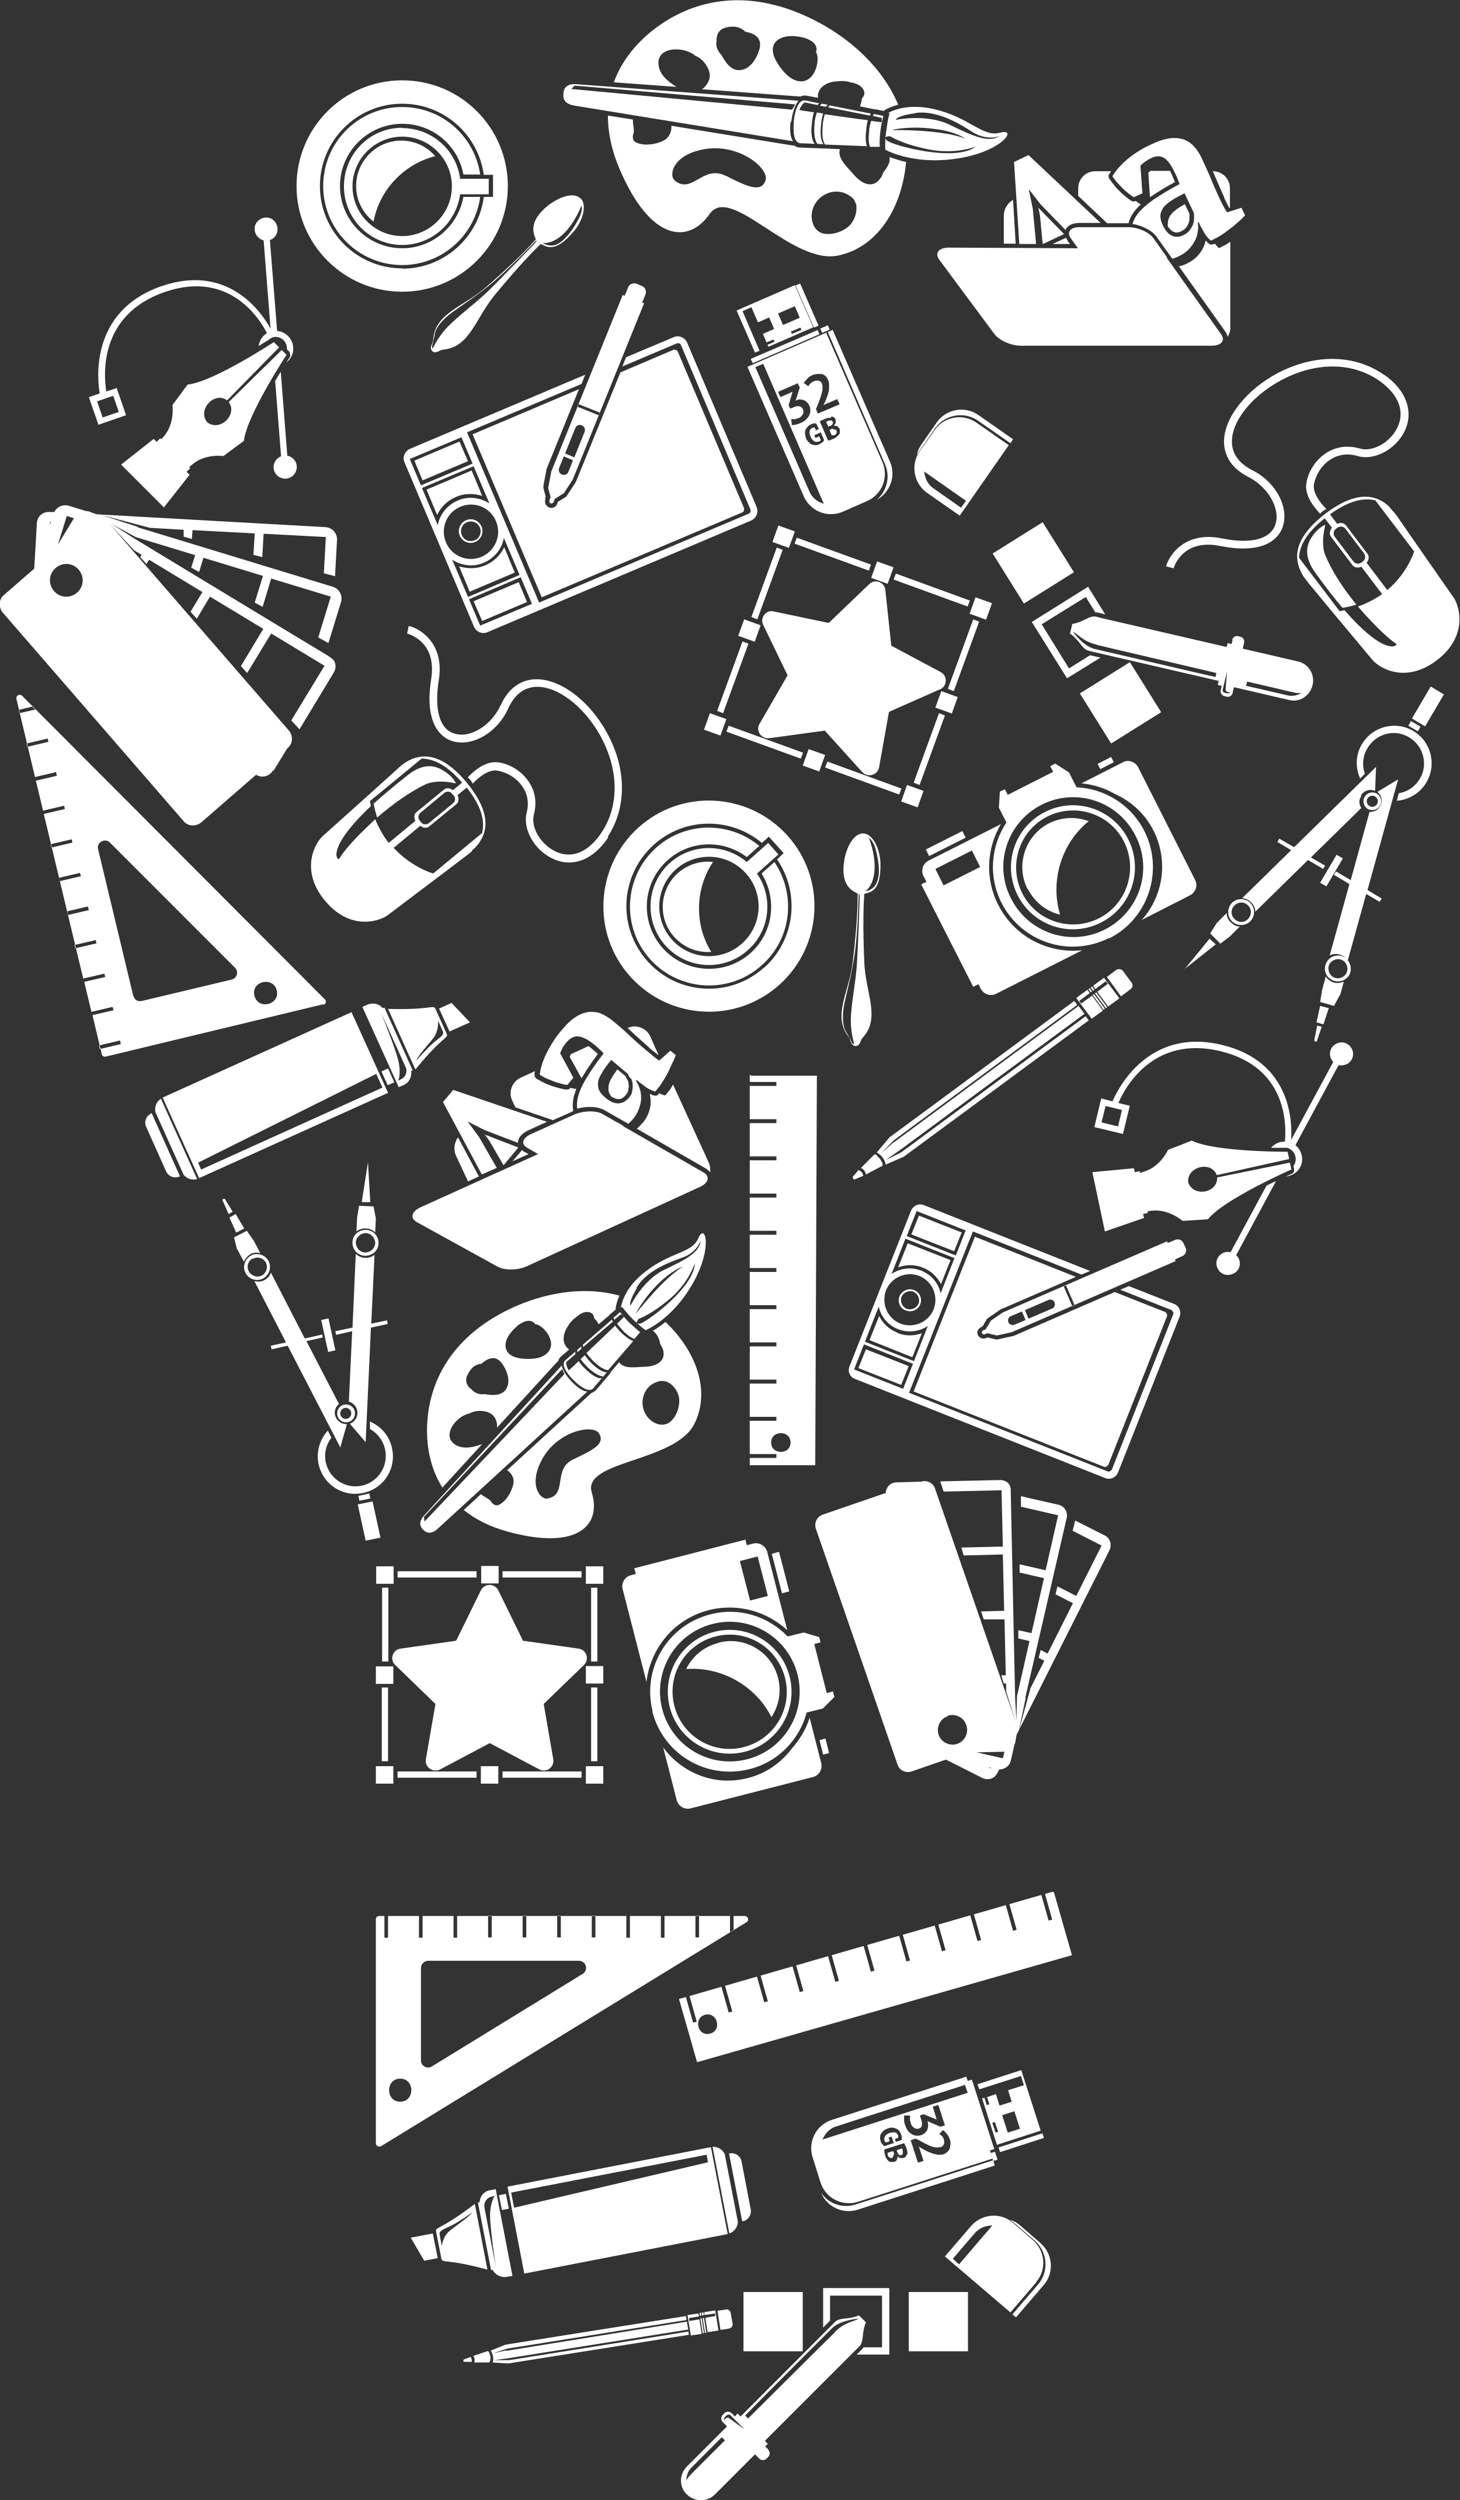
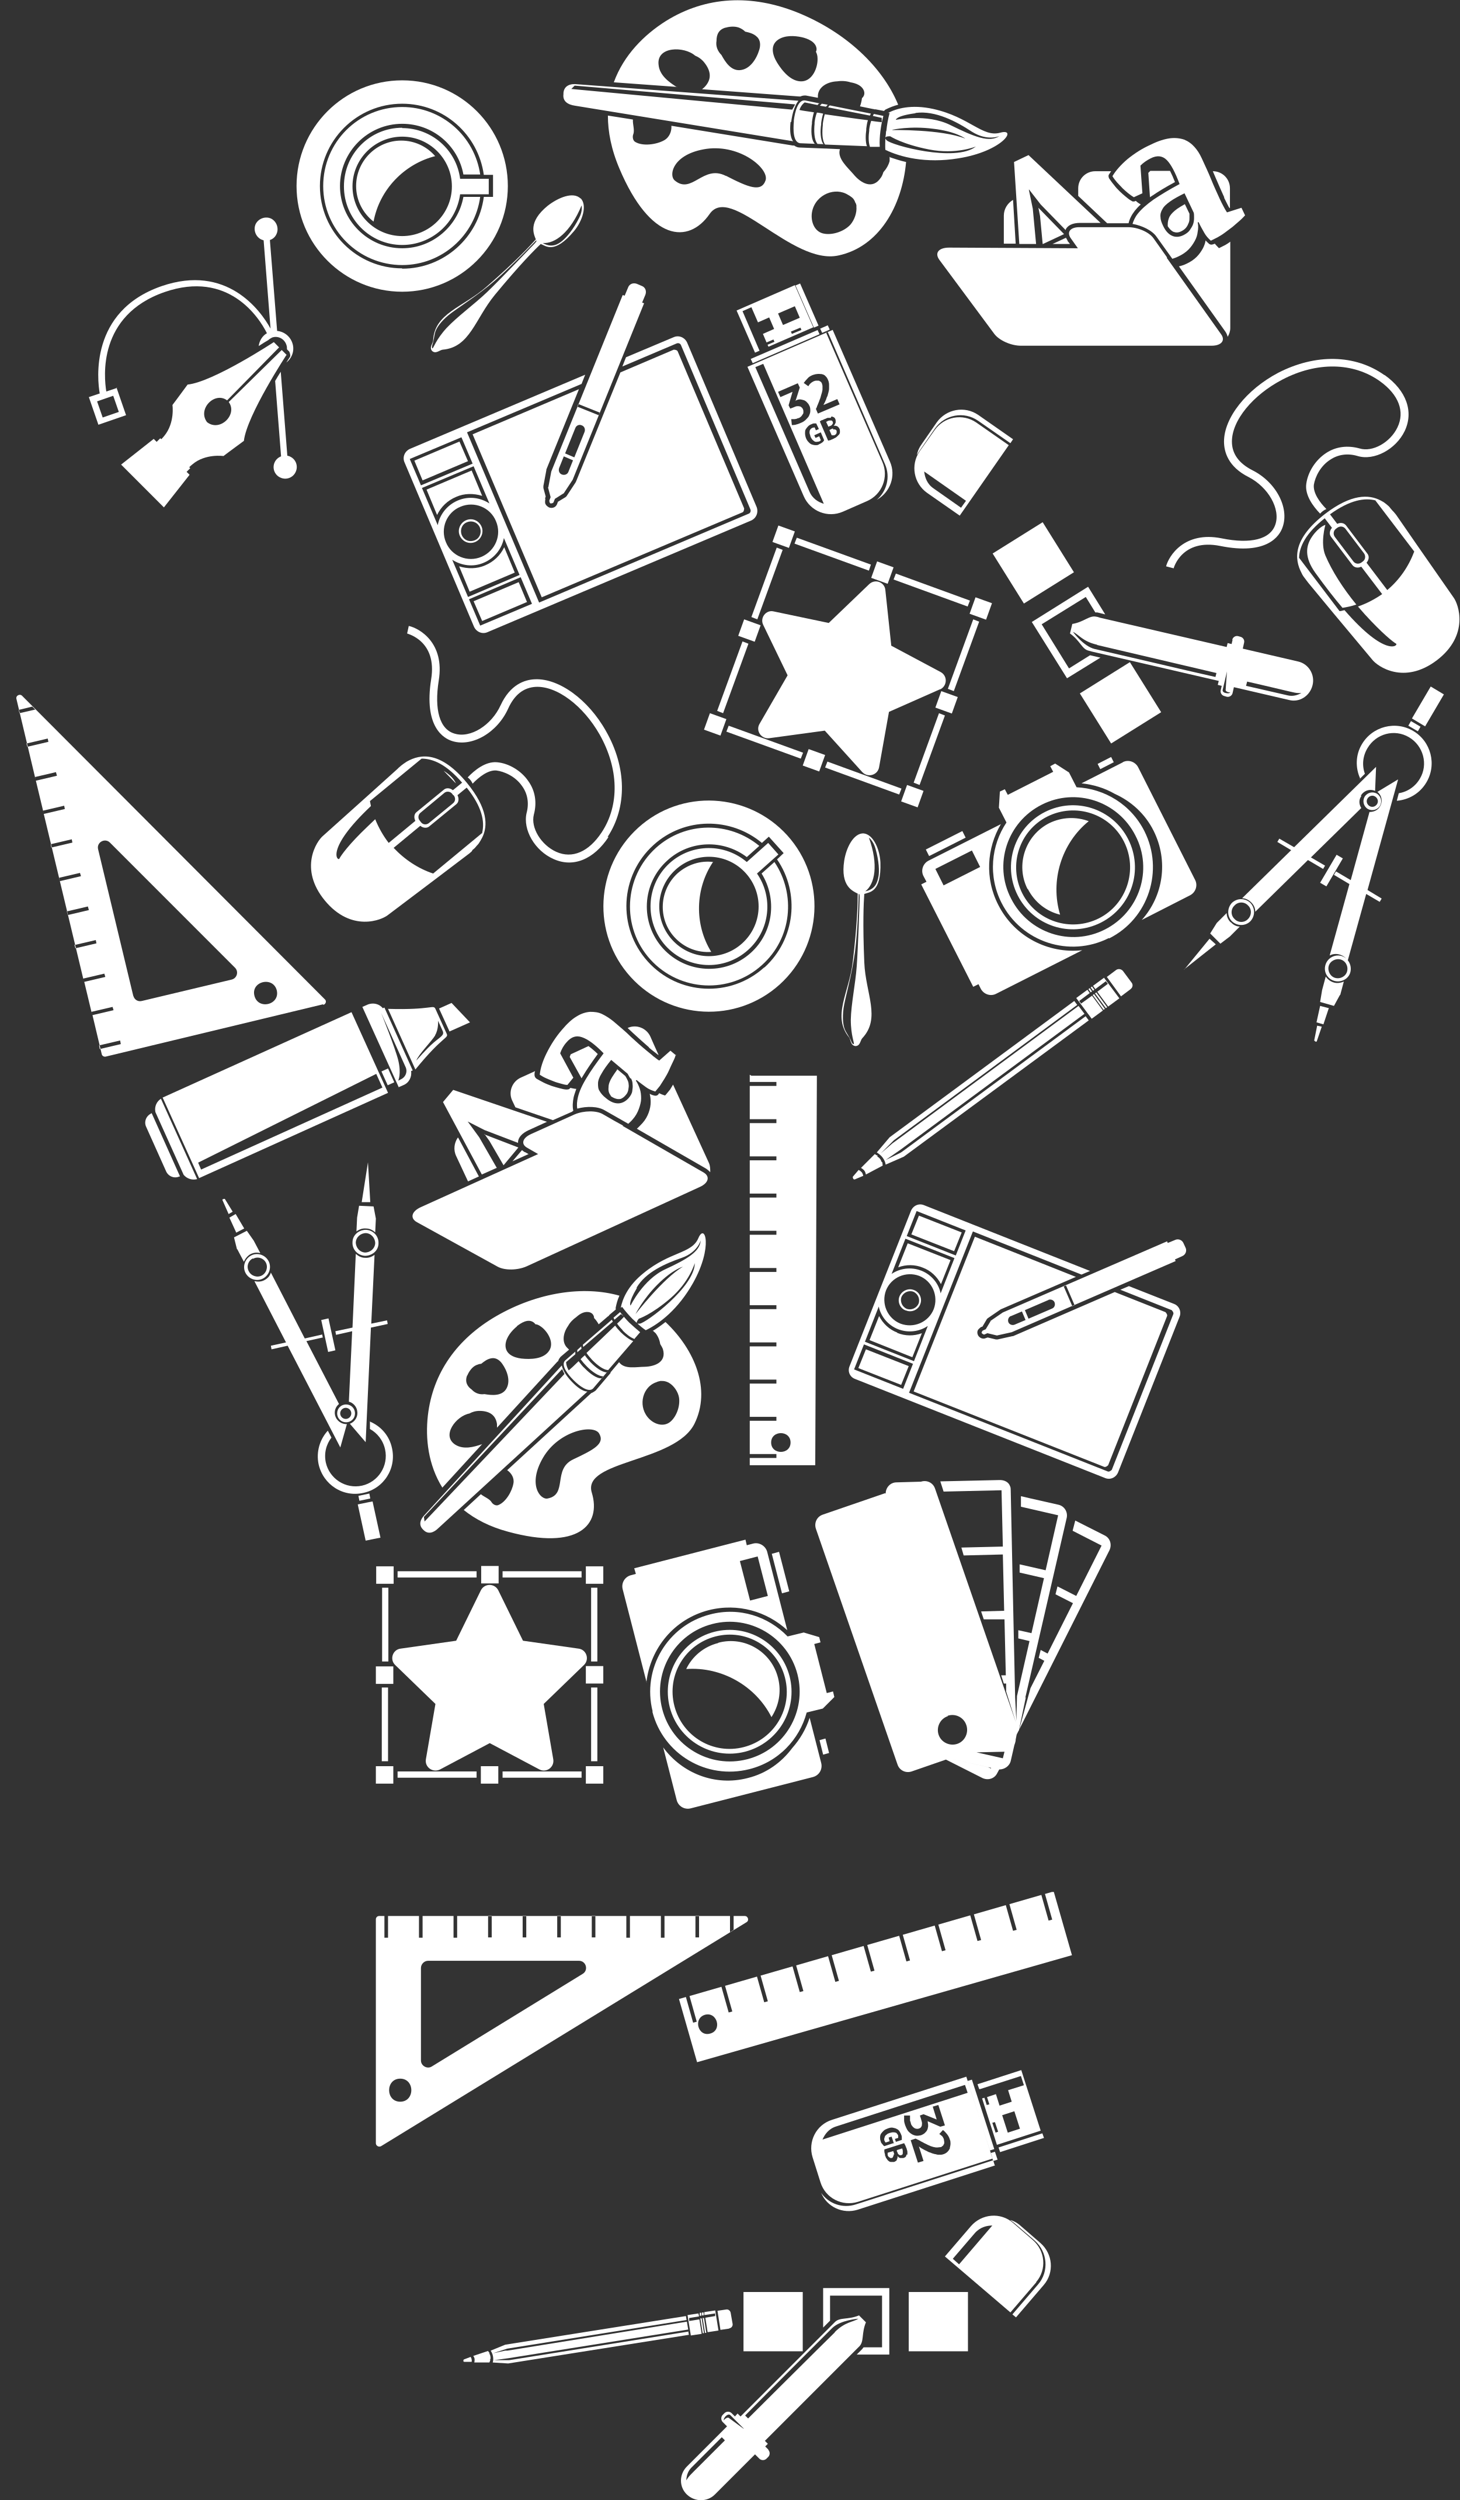
<svg xmlns="http://www.w3.org/2000/svg" id="Layer_1" data-name="Layer 1" viewBox="0 0 44.36 75.93">
  <rect x="0" y="0" width="44.36" height="75.93" fill="#333333" stroke="none" />
  <defs>
    <style>
      .cls-1 {
        fill: #fff;
        stroke-width: 0px;
      }
    </style>
  </defs>
-   <path class="cls-1" d="m34.32,33.58l-.34-.08c.17-.4,1.02-2.09,3.12-1.57,1.99.49,1.99,2.2,1.94,2.74-.17,0-.32.07-.42.19.14,0,.26,0,.34,0,.05,0,.1,0,.15,0,0,0,0,0,0,0,0,0,0,0,0,0,.18.05.29.24.25.42-.01.05-.03.09-.06.13l.02.1c.01.06-.02.12-.07.14,0,0-.07.03-.18.08.22-.02.42-.17.48-.4.05-.21-.03-.42-.19-.55l1.31-2.43c.09.02.18,0,.27-.04.17-.1.22-.32.12-.48-.1-.17-.31-.22-.48-.12-.17.1-.22.31-.12.48.01.02.03.04.05.06l-1.28,2.37c.04-.64-.05-2.38-2.08-2.88-2.26-.56-3.19,1.34-3.35,1.71l-.34-.09-.21.87.87.21.21-.87Zm-.73.01l.5.12-.12.5-.5-.12.12-.5Zm3.9,5.08c-.17.1-.38.05-.48-.12-.1-.17-.05-.38.12-.48.08-.05.17-.06.26-.04l1.09-2.02c.1-.05.2-.1.29-.14l-1.21,2.25s.04.04.06.07c.1.17.05.38-.12.48m1.71-3.14s-2.02.89-2.51,1.5c-.45.03-.77.05-.77.05,0,0-.42-.37-.93-.31-.05,0-.09.01-.13.02v.05s-.14.03-.14.03l.03.12-1.19.41-.19-.9-.19-.9,1.26-.12.03.12.15-.03v.05c.05-.01.09-.02.14-.04.49-.15.72-.66.72-.66,0,0,.3-.11.72-.28.7.35,2.91.34,2.91.34l.05.22-2.2.49c-.16-.44-.91-.27-.87.22.17.47.91.31.88-.15l2.21-.45.05.22Z" />
  <path class="cls-1" d="m34.33,20.11l.95,1.52-1.52.95-.95-1.52,1.52-.95Zm-3.22-1.78l1.52-.95-.95-1.52-1.52.95.95,1.52Zm2.31,1.64l-.3-.07-.64.4-.83-1.34,1.34-.83.29.47s.04,0,.06,0l.24.06-.52-.84-1.71,1.07,1.07,1.71,1.02-.63Zm4.02-.54c.02-.08.1-.13.18-.11l.07.02c.08.02.13.1.11.18l-.04.18,1.68.39c.32.07.52.4.44.72-.08.33-.4.53-.71.45l-1.68-.39-.04.18c-.02.08-.1.13-.18.11l-.07-.02c-.08-.02-.13-.1-.11-.18l.03-.13-.12-.03.03-.12-3.85-.89s-.08-.02-.11-.03c-.2-.05-.25-.3-.56-.52l.07-.29c.36-.06.52-.27.73-.22.03,0,.11.03.11.03l3.85.89.03-.12.12.03.03-.13Zm.45,1.28l-.03.12s.71.16,1.27.29c.17.04.31-.02.41-.07-.18,0-.15,0-.66-.12-.5-.12-.99-.23-.99-.23m-.61-.31s-.12.52-.13.56c-.01.04.02.09.11.1.09.02.12-.02.12-.02-.08,0-.15-.04-.14-.08,0-.04.04-.56.04-.56m-3.95-.81c-.44-.1-.55-.31-.73-.39,0,0,.32.44.66.52.21.05,1.17.27,1.98.46.8.19,1.69.39,1.69.39l.03-.12s-3.19-.75-3.62-.85" />
  <path class="cls-1" d="m14.44,16.46c.18-.08.27-.29.19-.47-.08-.18-.28-.27-.47-.19-.18.08-.27.29-.19.47.08.18.28.27.47.19m-.25-.6c.15-.06.32,0,.39.16.06.15,0,.33-.16.39s-.32,0-.39-.16c-.06-.15,0-.33.16-.39m1.83,2.42l-1.37.58-.26-.6,1.37-.58.25.6Zm-2.16-3.19c-.26.11-.46.3-.58.55l-.32-.77,1.37-.58.32.77c-.26-.08-.54-.08-.79.03m.88,2.08c.26-.11.46-.3.58-.55l.32.77-1.37.58-.32-.77c.26.08.54.08.79-.03m-.53-3.16l-1.37.58-.25-.6,1.37-.58.26.6Zm6.26-3.77l-1.45.61-.11.28,1.65-.7c.05-.02.11,0,.13.05l2.11,4.99c.02.05,0,.11-.05.13l-6.37,2.7-2.19-5.17,3.48-1.47.11-.28-5.32,2.25c-.16.07-.24.25-.17.41l2.11,4.99c.07.16.25.24.41.17l8.01-3.39c.16-.07.23-.25.17-.41l-2.11-4.99c-.07-.16-.25-.24-.41-.17m-4.31,8.1l-1.57.66-.34-.8,1.57-.67.34.8Zm-.37-.88l-1.57.67-.48-1.13c.28.18.64.23.96.09.33-.14.55-.43.61-.75l.48,1.13Zm-2.24-.99c-.18-.42.02-.91.44-1.08.42-.18.91.02,1.08.44.18.42-.02.9-.44,1.08-.42.18-.91-.02-1.08-.44m1.32-1.18c-.28-.18-.63-.23-.96-.09-.33.14-.55.43-.61.75l-.48-1.13,1.57-.66.48,1.13Zm-.51-1.21l-1.57.66-.34-.8,1.57-.66.34.8Zm2.21,1.07s-.02.1,0,.15.06.08.11.11c.05.02.1.02.15,0s.08-.06.1-.11l.02-.06.23-.14s.03-.02.04-.04l.27-.41s0-.01.01-.02l1.35-3.32,1.62-.69s.1,0,.12.05l2.02,4.77s0,.1-.05.12l-6.1,2.58-2.1-4.95,3.23-1.37-.99,2.44s0,.01,0,.02l-.09.48s0,.04,0,.06l.07.26-.02.06Zm.08-.35l.08.3-.04.1s0,.08.04.09h0s.08,0,.09-.04l.04-.1.27-.17.27-.41,2.17-5.36-.06-.02.1-.24c.04-.11,0-.23-.12-.27l-.14-.06c-.11-.04-.23,0-.27.12l-.1.24-.06-.02-2.17,5.36-.09.48Zm.92-2.53l.65.26-.03.08-.65-.26.03-.08Zm-.09.73c.03-.08.12-.12.2-.08h0c.08.03.11.12.08.2l-.31.77-.28-.12.31-.77Zm-.49,1.21l.14-.35.28.12-.14.35c-.03.08-.12.11-.2.08h0c-.08-.03-.11-.12-.08-.2" />
  <path class="cls-1" d="m22.78,32.64v.22h.81v.12h-.81s0,1.01,0,1.01h.81s0,.12,0,.12h-.81s0,1.01,0,1.01h.81s0,.12,0,.12h-.81s0,1.01,0,1.01h.81s0,.12,0,.12h-.81s0,1.01,0,1.01h.81s0,.12,0,.12h-.81s0,1.01,0,1.01h.81s0,.12,0,.12h-.81s0,1.01,0,1.01h.81s0,.12,0,.12h-.81s0,1.01,0,1.01h.81s0,.12,0,.12h-.81s0,1.01,0,1.01h.81s0,.12,0,.12h-.81s0,1.01,0,1.01h.81s0,.12,0,.12h-.81s0,1.01,0,1.01h.81s0,.12,0,.12h-.81s0,.22,0,.22h1.99s.05-11.83.05-11.83h-1.99Zm1.24,11.17c0,.38-.59.38-.59,0,0-.38.59-.38.59,0" />
  <path class="cls-1" d="m9.82,30.52c.08-.02.11-.12.05-.17L.67,21.13c-.07-.07-.2,0-.17.1l.58,2.44-.02-.07.64-.15.03.11-.64.15.24,1-.02-.09.64-.15.02.1-.64.15,1.22,5.09-.02-.09.64-.15.03.1-.64.15.24,1-.02-.09.64-.15.03.1-.64.15.28,1.18c.01.06.07.09.12.08l6.61-1.59ZM.57,21.56l.41-.1.09.09-.48.11-.02-.1Zm.24,1.02l.64-.15.02.1-.64.15-.03-.11Zm.73,3.06l.64-.15.02.1-.64.15-.02-.1Zm.25,1.02l.64-.15.03.1-.64.15-.02-.1Zm.24,1.02l.64-.15.03.11-.64.15-.03-.11Zm.24,1.02l.64-.15.02.1-.64.15-.03-.11Zm1.78,1.55l-1.07-4.46c-.05-.21.21-.35.36-.2l3.8,3.8c.12.12.06.32-.1.36l-2.73.65c-.12.03-.23-.04-.26-.16m3.68,0c-.11-.44.57-.6.68-.16.1.44-.57.6-.68.16m-4.72,1.51l.64-.15.02.11-.64.15-.02-.11Z" />
-   <path class="cls-1" d="m8.31,23.41l.41-.67.02-.02c.16-.13.17-.37.04-.53l-5.46-6.29.75.81.23.14-.04.07.19.21.08-.13,1.62.98-.36.6.19.21.4-.67,1.62.98-.68,1.13.19.21.73-1.2,1.62.98-1.01,1.66.25.27,1.02-1.69c.1-.14.1-.32,0-.43-.02-.02-.09-.07-.13-.1-.14-.08-6.66-4.03-6.66-4.03l.78.47h0s-.72-.46-.72-.46l.73.4h0s1.81.55,1.81.55l-.12.38.24.13.13-.43,1.81.55-.25.81.24.13.26-.86,1.81.55-.38,1.24.31.17.1-.33.28-.91c.06-.2-.05-.41-.25-.47l-5.94-1.81h.04s-1.13-.37-1.13-.37l1.47.39,1.03.06v.21s.25.07.25.07l.02-.27,1.89.1-.04.65.27.07.04-.71,1.89.1-.06,1.1.34.09.06-1.1c.01-.21-.15-.38-.35-.39l-6.94-.39-.16-.05.23.14-.23-.14c-.05-.03-.12-.05-.18-.05l-.52-.16c-.18-.05-.36.03-.44.19h-.14c-.21-.02-.38.14-.39.34l-.08,1.38-.92.8c-.16.13-.17.37-.04.53l5.5,6.34c.13.16.37.17.53.04l1.67-1.45c.18.11.41.05.51-.13m-6.02-7.7l-.51.84.27-.87.22.07.02-.03Zm-1.13,1.49l.38-1.24v-.1s.03,0,.03,0l.07-.24-.48,1.57Zm.5.76c-.18-.21-.16-.52.05-.7.21-.18.52-.16.7.05.18.21.16.52-.05.7-.21.18-.52.16-.7-.05" />
  <path class="cls-1" d="m13.66,31.33l-.32-.7.38-.17.56.59-.63.28Zm-1.04,1.15l-.83-1.84c1.34.04,1.37-.14,1.44,0l.34.75c.07.15-.1.05-.94,1.08m.59-1.02c-.11.18-.51.58-.57.76,0,0,.3-.35.52-.54.22-.19.34-.23.28-.36-.06-.13-.14-.31-.14-.31,0,0,.02.26-.09.44m-8.5,2.33l.86,1.91c.1.12.26.17.41.13l-1.1-2.44c-.13.08-.2.24-.17.39m-.13.06c-.15.07-.22.25-.15.4l.61,1.36c.07.15.25.22.4.15h.02s-.86-1.92-.86-1.92h-.02Zm.36-.49l5.73-2.59,1.11,2.45-5.74,2.59-1.11-2.45Zm6.49-.72l-5.42,2.7.09.21,5.51-2.49-.19-.42Zm.34.35l.2-.09-.19-.42-.2.09.19.42Zm.34.07l-1.11-2.45.16-.07c.17-.07.36-.02.46.11l.05-.02.86,1.91-.05.02c.03.17-.06.35-.22.42l-.16.07Zm.06-.25c.15-.07.21-.24.14-.38l-.74-1.64s.43,1.07.52,1.44c.1.41,0,.62,0,.62l.08-.04Z" />
  <path class="cls-1" d="m32.99,30.87l.09.12-5.62,4.14-.55.24c-.01-.07-.04-.14-.09-.21-.05-.07-.12-.12-.18-.16l.39-.46,5.61-4.14.09.12-5.57,4.11-.4.4.36-.31.07-.05,5.58-4.12.18.24-5.58,4.12-.46.32.45-.22.06-.04,5.57-4.11Zm-6.2,4.43s-.02-.06-.04-.09c-.02-.03-.06-.07-.09-.08,0-.01,0-.03,0-.04-.03,0-.05-.02-.08-.04l-.42.42s.07.04.1.08c.03.04.04.08.05.12l.51-.27s-.01-.07-.01-.1c-.01,0-.02-.01-.03-.02m-.69.25l-.18.21s0,.09.06.08l.26-.11s-.02-.07-.04-.1c-.03-.03-.06-.06-.09-.07m8.25-5.5c.07-.05.08-.14.03-.2l-.26-.35c-.05-.06-.14-.08-.21-.03l-.28.21.43.59.28-.21Zm-1.08.13l.33.45.04-.03-.33-.45-.04.03Zm-.07.05l.33.45.04-.03-.33-.45-.04.03Zm-.02-.11l-.07-.1-.04.03.07.1.04-.03Zm.07-.05l-.07-.1-.04.03.07.1.04-.03Zm.3-.37l-.34.25.07.1.32-.24.06.08-.32.24.33.45.34-.25-.47-.63Zm-.7.79l-.06-.08.32-.24-.07-.1-.34.25.47.63.34-.25-.33-.45-.32.23Z" />
  <path class="cls-1" d="m40.6,26.47l.44.26.57-2.07c.13,0,.25-.05.32-.17.09-.15.05-.34-.08-.44l.63-.38-.93,3.36.43.26-.06.1-.41-.24-.56,2.02c-.06-.08-.14-.15-.25-.18-.1-.03-.21-.02-.3.03l.6-2.17-.47-.28.06-.1Zm2.19-4.43l.29.17.08-.14-.29-.17-.08.14Zm-6.81,7.4l.96-.76-.19-.17-.77.94Zm1.41-1.43c-.08-.08-.12-.18-.12-.28l-.3.3-.2.32.31.31.29-.22.3-.3c-.1,0-.2-.05-.27-.13m.59-.03c-.15.15-.4.15-.56,0-.15-.15-.15-.4,0-.56.16-.15.4-.15.56,0,.15.16.15.4,0,.56m-.07-.48c-.11-.12-.3-.12-.41,0-.12.11-.12.3,0,.41.11.12.3.12.41,0,.11-.11.12-.3,0-.41m2.24,3.68l-.14-.03-.09.45s.06.07.08.02l.15-.44Zm.22-.56l-.27-.07-.11.5.21.06.16-.48Zm.97-6.46c.09-.15.27-.21.43-.14l.03-.73h0s-2.49,2.44-2.49,2.44l-.45-.26-.06.1.42.25-1.49,1.46c.1,0,.2.05.28.13.08.08.12.18.12.28l1.6-1.57.46.27.06-.1-.43-.25,1.53-1.5c-.07-.11-.08-.25,0-.36m-.06-.51l.17-.17c-.09-.25-.07-.53.08-.78.26-.44.82-.59,1.26-.33.44.26.59.83.33,1.26-.14.24-.38.4-.64.44l-.06.23c.36-.03.7-.22.9-.56.32-.54.14-1.24-.4-1.56-.54-.32-1.24-.14-1.56.4-.2.33-.2.73-.05,1.05m-.61,6.57l.11-.41c-.09.04-.2.06-.3.03-.11-.03-.19-.1-.25-.18l-.11.41-.06.36.42.12.18-.33Zm-.45-.91c.06-.21.27-.33.48-.28.21.06.33.28.28.49s-.28.33-.49.27c-.21-.06-.33-.27-.27-.48m.3.39c.16.04.32-.05.36-.2.04-.16-.05-.32-.2-.36-.15-.04-.32.05-.36.2-.04.15.05.32.2.36m1.26-5.6c.13.08.17.24.1.37-.08.13-.24.17-.37.1-.13-.08-.17-.24-.1-.37.08-.13.24-.17.37-.1m-.28.15c-.05.08-.02.18.06.23.08.05.18.02.23-.06.05-.08.02-.18-.06-.23-.08-.05-.18-.02-.23.06m1.75-2.19l.57-.97-.3-.18-.1-.06-.57.97.1.06.3.18Zm-3.19,4.75l.19.11.5-.85-.19-.11-.5.85Z" />
  <path class="cls-1" d="m14.71,34.45l1.04.4-.45.54h0s-.43-.74-.43-.74l-.15-.21Zm.39,1.03l-.54-.94-.35-.48h0s.51.26.51.26l1.02.39s0-.01,0-.02c0-.14.12-.27.31-.36l.57-.26-2.85-.97-.31.37,1.18,2.2.45-.2Zm.84-.49s-.06-.04-.08-.06l-.29.34.49-.22-.11-.06Zm1.46-1.25s.01,0,.02,0c-.03-.13-.02-.27.01-.42.02-.08.05-.16.08-.25-.06,0-.12-.02-.18-.03h0s-.03.03-.04.04c-.02,0-.04.01-.07.01-.07,0-.14-.02-.22-.04-.07-.02-.15-.04-.24-.07-.08-.03-.16-.06-.24-.1-.08-.04-.15-.08-.22-.12-.04-.03-.06-.07-.06-.12,0-.04,0-.07.02-.11l-.44.2c-.26.12-.38.43-.26.69l.1.21,1.14.39.59-.26Zm2.32-1.92c.07.06.14.11.19.15.03.02.06.05.09.07h.01s-.14-.31-.14-.31l-.11-.25c-.12-.26-.43-.38-.69-.26h0c.06.06.12.11.17.16.15.14.31.28.48.43m.48,1.46c-.06-.02-.12-.04-.17-.07l-.03.04s-.03.03-.04.03c-.03.01-.06.01-.09,0-.05-.01-.09-.03-.13-.05.02.08.03.16.03.25,0,.1-.02.21-.06.32-.04.11-.1.22-.19.32-.06.06-.11.12-.17.17l2.1,1.21c.06.04.1.08.13.11,0-.09,0-.19-.04-.28l-1.09-2.38c-.03.05-.06.1-.09.15l-.14.17Zm-6.29,1.28c-.11.16-.14.37-.05.56l.36.77.33-.15-.63-1.18Zm4.25-2.54c-.1-.1-.2-.18-.28-.24l-.54.25s-.02.05-.03.08l.36.65s.02-.04.04-.07c.12-.2.27-.42.46-.68m2.36.03c-.01.06-.04.13-.08.21-.04.08-.08.17-.12.26-.04.09-.09.18-.14.26-.05.08-.1.16-.14.22l-.14.17c-.1-.03-.2-.07-.28-.13-.08-.06-.18-.13-.29-.22l-.02.02c.05.07.09.16.12.25.03.09.04.19.04.29,0,.1-.03.21-.07.32-.04.11-.1.22-.19.32-.04.05-.09.09-.13.13l-.72-.41c-.2-.12-.54-.13-.83-.05-.02-.11-.01-.22.02-.35.04-.17.13-.37.26-.58.13-.22.31-.47.52-.75-.26-.27-.48-.43-.66-.49-.17-.06-.33-.01-.47.16-.09.1-.15.21-.19.33l.4.74-.18.22c-.06,0-.13-.02-.2-.04-.07-.02-.15-.04-.22-.07-.08-.03-.15-.06-.22-.09-.07-.03-.14-.07-.2-.11.02-.2.09-.42.21-.66.12-.24.27-.48.46-.7.16-.19.31-.33.45-.41.14-.09.28-.13.41-.14.13,0,.25.01.37.07.12.06.23.13.34.22.2.17.38.32.53.47.15.14.32.29.49.43.07.06.14.11.19.16.06.04.11.09.18.13l.34-.3.18.15Zm-1.38.72c-.03-.05-.06-.1-.08-.14l-.5-.42c-.13.16-.23.3-.29.41-.07.11-.11.22-.11.3,0,.09,0,.17.05.24.04.07.1.14.19.21.13.11.25.16.37.16.12,0,.23-.06.32-.16.06-.07.1-.14.11-.21.01-.07.02-.14.01-.21,0-.07-.02-.13-.05-.18m-.42-.26c-.06.08-.11.16-.15.22-.07.11-.11.22-.11.3-.01.09,0,.17.05.24.01.02.02.03.03.05.08.05.15.08.22.08.04,0,.07,0,.1-.02.04-.02.08-.05.12-.1.05-.05.07-.11.08-.16.01-.06.02-.12.01-.17,0-.05-.02-.1-.04-.14-.02-.04-.04-.08-.06-.11l-.25-.21Zm.19,1.7l-.29-.16-.33-.19c-.2-.12-.58-.11-.85,0l-1.33.6c-.27.12-.32.31-.12.42l.33.19-3.56,1.61c-.29.13-.34.34-.12.46l2.45,1.35c.22.12.61.11.88-.01l5.26-2.41c.27-.12.32-.32.12-.44l-2.47-1.42Z" />
  <path class="cls-1" d="m28.57,20.93l-1.56.69-.3,1.68c-.04.24-.34.33-.51.15l-1.14-1.26-1.69.23c-.24.03-.42-.23-.29-.44l.85-1.47-.74-1.53c-.11-.22.09-.47.32-.41l1.67.35,1.23-1.18c.18-.17.47-.06.49.18l.18,1.69,1.5.8c.22.12.2.43-.02.53m.91-2.7l-2.25-.82-.07.18,2.25.82.07-.18Zm-6.91,1.24l-.77,2.11.18.07.77-2.11-.18-.07Zm7.01-.67l-.77,2.11.18.07.77-2.11-.18-.07Zm-3.1-1.66l-2.26-.82-.07.18,2.26.82.06-.18Zm2.06,4.51l-.77,2.11.18.07.77-2.11-.18-.07Zm-3.46,1.65l2.25.82.07-.18-2.25-.82-.07.18Zm-3-1.09l2.26.82.07-.18-2.26-.82-.07.18Zm.94-3.41l.77-2.11-.18-.07-.77,2.11.18.07Zm4.14-1.58l-.5-.18-.18.5.5.18.18-.5Zm1.27,4.26l.5.18.18-.5-.5-.18-.18.5Zm1.22-3.35l-.18.5.5.18.18-.5-.5-.18Zm-5.49-2l-.5-.18-.18.5.5.18.18-.5Zm3.23,8.2l.5.18.18-.5-.5-.18-.18.5Zm-2.99-1.09l.5.18.18-.5-.5-.18-.18.5Zm-3-1.09l.5.18.18-.5-.5-.18-.18.5Zm1.04-2.85l.5.18.18-.5-.5-.18-.18.5Z" />
  <path class="cls-1" d="m23.92,25.37c-1.19-1.31-3.22-1.42-4.53-.23-1.31,1.19-1.42,3.22-.23,4.53,1.19,1.31,3.21,1.42,4.53.23,1.31-1.19,1.42-3.21.23-4.53m-.7,4.01c-1.03.93-2.61.85-3.54-.18-.93-1.03-.85-2.61.18-3.54.94-.85,2.34-.85,3.29-.06l.21-.19.45.5-.2.19c.7,1.02.56,2.42-.38,3.28m-.08-2.86l.38-.34c.66.98.53,2.32-.38,3.13-.98.89-2.5.81-3.39-.17-.89-.98-.81-2.5.17-3.39.9-.81,2.23-.81,3.14-.06l-.38.34c-.71-.54-1.73-.52-2.41.1-.78.7-.84,1.89-.14,2.67.7.77,1.89.84,2.67.14.69-.62.81-1.64.33-2.41m-2.79-.32c-.73.66-.78,1.78-.13,2.51.66.73,1.78.79,2.51.13.67-.6.77-1.6.27-2.32l.65-.58-.31-.35-.65.58c-.67-.57-1.67-.57-2.34.03m2.2,2.44c-.62.56-1.57.51-2.13-.11-.56-.62-.51-1.57.11-2.13.62-.56,1.57-.51,2.13.11.56.62.51,1.57-.11,2.13m-.88-2.48c-.55.81-.58,1.9-.06,2.74-.41.03-.82-.12-1.12-.45-.51-.56-.46-1.43.1-1.94.31-.27.7-.39,1.08-.34m4.57-.87c-.31-.01-.53.44-.59.83-.12.78.26.92.41,1,0,.26-.01.89-.15,2.07-.11.94-.64,1.65-.11,2.3.05.07.04.24.19.26h0s0,0,0,0h0s0,0,0,0c.15,0,.15-.18.21-.24.57-.61.1-1.35.06-2.3-.05-1.19-.02-1.81,0-2.08.16-.06.52-.04.49-.96-.02-.4-.22-.86-.52-.88m-.11,1.94c0,.11-.05,1.56-.09,2.1-.04.54-.17,1.14-.18,1.62,0,.48.12.73.09.74-.02.01-.06-.03-.08-.09-.02-.06-.07-.14-.16-.29-.09-.15-.11-.41-.07-.71.04-.29.26-1.03.35-1.73.09-.7.11-1.74.11-1.74.01.01.03-.02.03.09m.57-.62c-.03.17-.09.39-.4.45.29-.22.41-.8.11-1.63,0,0,.13.09.2.33.11.39.12.69.09.86" />
  <path class="cls-1" d="m29.72,12.6l1.06.74-.08.12-.98-.68c-.43-.3-1.01-.19-1.31.23l-.47.68s-.06.09-.08.13c.02-.12.07-.23.15-.34l.45-.65c.29-.41.85-.51,1.26-.23m-.06.23l.99.69-1.49,2.14-.99-.69c-.41-.29-.51-.85-.23-1.26l.46-.65c.29-.41.85-.51,1.26-.23m-1.58,1.49c.02.18.09.38.28.51l.84.59.15-.21-1.27-.89Zm-3.21-4.43l-.56-1.28-.14.06.56,1.28.14-.06Zm.43.13l1.74,4c.19.43.01.93-.4,1.16.3-.26.42-.69.25-1.08l-1.74-4.02-.05.02,1.71,3.93c.2.46-.01.99-.47,1.19l-.73.32c-.46.2-.99-.01-1.19-.47l-1.71-3.93.21-.09,2.4-1.04Zm-2.11,1.03l-.24.1s1.23,2.82,1.64,3.77c.09.22.27.33.44.38l-1.84-4.25Zm.98,1.13l.13-.41-.06-.13-.6.26.07.16.37-.16-.12.41.05.1.08-.03s.07-.03.1-.04c.03,0,.06-.01.09,0,.03,0,.05.01.07.03.02.01.04.04.05.07.01.02.01.05.01.07,0,.03,0,.05-.02.07-.01.02-.03.05-.05.07-.02.02-.05.04-.08.05-.02,0-.04.01-.06.02-.02,0-.04.01-.06.01-.02,0-.04,0-.06,0-.02,0-.03,0-.04,0l.02.18s.1,0,.14-.02c.05-.01.09-.03.14-.05.05-.02.1-.05.14-.09.04-.04.08-.08.1-.12.02-.05.04-.09.04-.15,0-.05,0-.11-.03-.16-.02-.05-.05-.08-.08-.11-.03-.03-.06-.05-.1-.06-.04-.01-.07-.02-.11-.02-.04,0-.07.01-.11.03h-.03Zm.77.95l-.2.09.04.08.11-.05.05.12s-.01.01-.02.02c-.01,0-.02.02-.04.02-.02,0-.05.01-.07.01-.02,0-.05,0-.07-.02-.02-.01-.04-.03-.06-.05-.02-.02-.03-.05-.05-.08-.01-.04-.02-.07-.03-.1s0-.06,0-.08c0-.02.02-.04.03-.06.02-.02.04-.03.06-.04.01,0,.03,0,.04-.01,0,0,.01,0,.02,0l.04.09.09-.04-.08-.17s-.05,0-.07,0c-.02,0-.05.01-.09.03-.03.01-.06.03-.09.06-.03.03-.05.06-.07.09-.02.03-.02.08-.02.12s.01.1.03.15c.02.05.05.09.08.12.03.03.06.06.1.07.03.01.07.02.11.02s.08,0,.11-.03c.03-.01.06-.03.09-.05.03-.02.05-.05.06-.07l-.11-.26Zm.3-.44s-.05,0-.08,0-.06.02-.08.03c-.02,0-.03.01-.05.02-.02,0-.03.02-.05.02-.02,0-.03.01-.04.02-.01,0-.02.01-.03.02l.25.58s.03,0,.05-.01c.02,0,.04-.01.05-.02.02,0,.03-.01.05-.02.01,0,.03-.01.04-.02.03-.01.06-.03.08-.05.02-.02.04-.04.06-.06.02-.02.03-.05.03-.08,0-.03,0-.06-.01-.09-.01-.02-.02-.04-.04-.06-.01-.01-.03-.02-.04-.03-.02,0-.03-.01-.05-.01-.02,0-.04,0-.05,0h0s.03-.03.04-.05c0-.02.02-.03.02-.05,0-.01,0-.03,0-.05,0-.02,0-.03-.01-.05-.01-.03-.03-.05-.05-.06-.02-.01-.04-.02-.07-.02m-.32-1.29s-.08-.01-.12,0c-.04,0-.09.02-.13.03-.07.03-.12.06-.16.11-.04.04-.08.09-.11.13l.14.1s.04-.07.07-.09c.02-.02.05-.04.09-.06.03-.01.05-.02.08-.02.02,0,.05,0,.07,0,.02,0,.04.02.06.03s.03.03.04.05c.01.03.02.06.02.08,0,.03,0,.06,0,.1,0,.03-.01.07-.02.11-.01.04-.03.09-.04.14-.01.04-.03.07-.04.11-.01.03-.03.07-.04.1-.01.03-.03.06-.03.08-.01.02-.02.04-.03.06l.06.14.66-.28-.07-.16-.42.18s.02-.05.04-.08c.01-.03.03-.06.04-.09.01-.03.02-.07.04-.1.01-.04.02-.07.03-.11.01-.04.02-.08.02-.12,0-.04,0-.07,0-.1,0-.03,0-.06-.01-.09,0-.03-.02-.06-.03-.09-.02-.05-.05-.08-.08-.11-.03-.03-.07-.04-.11-.05m-1.88-.71l-.14.06-.56-1.28,1.77-.77.56,1.28-1.36.59-.03-.06.21-.09-.03-.07-.21.09-.11-.26.34-.15-.15-.35-.34.15-.2-.46-.27.12.52,1.21Zm1.24-.7l-.29.12.03.07.29-.12-.03-.07Zm-.68-.43l.15.35.51-.22-.15-.35-.51.22Zm1.57,3.25s-.03,0-.04.01c-.02,0-.03.01-.04.02-.01,0-.02.01-.03.01l.07.15.04-.02s.02,0,.03-.01.02-.01.02-.01c.02-.02.03-.03.04-.05s.01-.04,0-.06c0-.01-.01-.02-.02-.03s-.02-.01-.03-.01c-.01,0-.02,0-.04,0m.1.24s-.03.01-.05.02l-.06.03.07.16s0,0,.01,0,.01,0,.02,0c0,0,.01,0,.02,0,0,0,.02,0,.02,0,.01,0,.03-.01.04-.02.01,0,.02-.02.03-.03,0-.01.01-.02.01-.04,0-.01,0-.03,0-.04,0-.02-.02-.03-.03-.04-.01,0-.02-.01-.04-.01-.01,0-.03,0-.04,0m-.46-3.02l-2.04.88.06.13,2.03-.88-.06-.13Zm.13.09l.23-.1-.06-.13-.23.1.06.13Z" />
  <path class="cls-1" d="m29.34,25.44l-1.11.56-.1-.2,1.11-.56.1.2Zm4.42-2.45l-.41.21.08.16.41-.21-.08-.16Zm-.88,5.87l-2.61,1.32c-.17.09-.38.02-.47-.15l-.07-.14-.16.08-1.58-3.11.16-.08-.09-.17c-.09-.17-.02-.38.15-.47l2.2-1.11c-.43.73-.49,1.65-.08,2.45.49.97,1.52,1.49,2.54,1.38m-4.2-1.97l1.11-.56-.25-.5-1.11.56.25.5Zm5.45-3.74l-1.26.64c.36.04.7.14,1.01.32.49.22.92.6,1.18,1.12.46.92.29,1.99-.36,2.71l1.47-.75c.17-.09.24-.3.15-.47l-1.73-3.42c-.09-.17-.3-.24-.47-.15m-.42,5.34c-1.19.6-2.65.13-3.26-1.07-.41-.81-.32-1.74.15-2.44l-.23-.45.03-.49.15-.07.09.17,1.38-.7-.09-.17.15-.08.42.27.23.45c.85.04,1.65.52,2.06,1.33.6,1.19.13,2.66-1.07,3.26m.8-3.12c-.53-1.05-1.81-1.47-2.85-.94-1.05.53-1.47,1.81-.93,2.85.53,1.05,1.81,1.47,2.85.94,1.05-.53,1.47-1.81.93-2.85m-.22.11c.47.93.1,2.06-.83,2.53-.93.47-2.06.1-2.53-.83-.47-.93-.1-2.06.83-2.53.93-.47,2.06-.1,2.53.83m-.13.07c-.43-.85-1.47-1.19-2.33-.76-.85.43-1.19,1.47-.76,2.33.43.85,1.47,1.19,2.33.76.85-.43,1.19-1.48.76-2.33m-2.92,1.44c.21.41.57.68.98.78-.31-1.03.04-2.17.87-2.84-.38-.14-.81-.13-1.2.06-.73.37-1.03,1.27-.66,2" />
  <path class="cls-1" d="m19.83,40.41s.06.05.09.08c.07.09.12.2.14.33.03.05.06.1.08.15.12.39-.23.53-.55.54-.25,0-.62.09-.78-.14l-.26.31s0,0,0,.01c0,0,0,0,0,.01l-.45.53s-.09.07-.14.08c0,.01-.02.02-.03.03l-2.52,2.31c.13.09.22.24.19.4-.04.24-.23.57-.46.66-.07.03-.16-.02-.2-.08-.06-.11-.22-.16-.33-.25l-.52.48c.35.28.79.51,1.35.66,2.13.58,2.84-.21,2.54-1.19-.3-.98,2.53-.91,3.12-2.09.51-1.03.02-2.24-.88-3.09-.14.11-.27.2-.37.26m-2.43,3.91c-.64.3-.16,1.07-.78,1.19-.22.05-.62-.42-.14-1.24.48-.82,1.52-1.02,1.7-.74.19.31-.14.49-.78.79m2.82-2.36s.06.02.09.04c.15.09.27.27.3.44.04.24-.06.55-.24.72-.22.21-.55.09-.72-.13-.29-.37-.13-.92.27-1.05.04-.02.08-.03.13-.04.06,0,.11,0,.17.02,0,0,0,0,0,0m-5.59,1.9c-.26.09-.56.17-.81.02-.45-.28.03-.88.42-.95.09-.05.19-.08.31-.08.28,0,.49.11.53.4,0,.04,0,.08,0,.11l1.83-2s.02-.02.03-.02c.01-.06.05-.1.07-.13l.26-.22s-.03-.03-.05-.05c-.18-.17-.13-.46.02-.67.06-.11.15-.2.25-.27.12-.11.27-.19.42-.14.08.03.12.1.12.17.06.06.1.12.14.19l.28-.24s.02-.01.03-.02c0-.01.01-.02.02-.03l.19-.16s-.01-.05,0-.07c.02-.1.05-.22.11-.35-1.1-.31-2.49-.1-3.74.62-1.19.69-1.93,1.72-2.08,3.02-.08.7.01,1.5.44,2.19l1.19-1.3Zm1.05-3.58c.13-.1.34-.24.51-.12.03.02.04.04.06.06.06,0,.11.03.18.08.2.15.4.49.23.73-.17.25-.56.26-.84.23-.24-.03-.5-.14-.48-.43.02-.22.19-.42.35-.55m-1.51,1.49c.05-.12.15-.26.27-.31.05-.02.1-.04.15-.04.1-.08.19-.15.32-.17.14-.02.25.07.32.17.15.21.27.54.11.78-.14.2-.42.18-.65.14-.14.02-.28-.02-.39-.14-.13-.09-.21-.23-.14-.42m5.03-1.72s.09.08.13.12c-.02-.04.06-.13.06-.13,0,0,.38-.12.96-.62.58-.5.74-1.07.74-1.07,0,.73-1.49,1.82-1.67,1.84-.03,0-.06,0-.07,0,.08.07.16.14.25.2.42-.2.99-.64,1.44-1.44.61-1.09.36-1.83.16-1.36-.2.48-.85.4-1.66,1.06-.5.4-.65.81-.7,1.06l.04-.03c.1.13.21.26.33.38m.08-.16s.22-.45.67-.9c.46-.46.77-.54.77-.54-.61.36-1.44,1.44-1.44,1.44m.03-.8c.28-.48.89-.74,1.38-.91.48-.17.57-.53.57-.53-.02.34-.41.57-1.08.88-.67.31-1.05,1.1-1.05,1.1,0,0-.09-.06.19-.53m-1.68,1.84l-.13.11s0-.05,0-.07l.12-.11s0,.05.01.07m-.19.09s0,.05,0,.08l-.28.24s0,.12.08.25c.06-.05.17-.15.3-.28.06.08.12.16.18.21l.03.03c.12.12.34.3.5.28l.05-.06c-.15.01-.37-.16-.49-.28l-.03-.03c-.06-.06-.12-.13-.18-.21.04-.04.08-.08.13-.12.05.08.12.15.17.21l.03.03c.12.12.32.28.47.28l.03-.04-.45.53c-.14.14-.43-.09-.58-.24l-.03-.03c-.15-.15-.38-.44-.24-.58l.31-.27Zm-.08.94c-.31-.31-.33-.52-.33-.52h0s-4.16,4.53-4.16,4.53c-.14.14-.2.31-.06.45l.02.02c.14.14.31.08.45-.06l4.53-4.15s-.16.03-.46-.28m-4.49,4.23l-.02-.14,4.2-4.49.07.15-4.25,4.48Zm6.39-5.54c-.13-.04-.27-.16-.36-.25l-.02-.03s-.11-.11-.16-.19c.13-.12.21-.21.21-.21l-.09-.08-.2.17s-.02-.04-.03-.06l.2-.17c.09.11.18.22.28.32.11.1.22.2.33.29l-.18.21Zm-.67-.53l-.9.77s-.01-.05-.01-.07l.88-.76s.02.04.03.06m-.14,1.47c-.15,0-.35-.17-.46-.28l-.03-.03c-.05-.06-.12-.13-.17-.21.3-.28.64-.61.87-.83.05.07.11.14.16.19l.02.02c.09.09.24.21.37.26l-.76.88Z" />
-   <path class="cls-1" d="m18.49,25.42c-.45.68-1.07.94-1.67.67-.57-.25-.94-.89-.82-1.4.08-.3.03-.59-.14-.82-.2-.29-.54-.44-.78-.47-.25-.02-.53.2-.72.4-.03-.07-.08-.14-.15-.19.21-.22.54-.49.89-.46.36.03.74.26.95.57.21.29.27.65.17,1.02-.1.4.22.92.68,1.13.49.22.99,0,1.38-.59.55-.83.52-1.94-.06-2.97-.5-.88-1.3-1.48-1.94-1.45-.37.02-.65.24-.84.66-.33.73-1.09,1.17-1.69.99-.27-.08-.88-.43-.65-1.88.19-1.17-.72-1.38-.73-1.39l.05-.23c.32.07,1.1.51.91,1.66-.14.89.03,1.48.48,1.61.48.15,1.12-.25,1.4-.86.29-.63.73-.78,1.05-.79.72-.03,1.61.61,2.15,1.57.63,1.1.65,2.31.05,3.22m-4.13.44s0,0,0,0c-.02.02-.05.04-.07.06l-.04.03-.91.69-1.51,1.14c-.2.17-1.13.54-1.93-.43-.8-.97-.25-1.81-.05-1.97l1.36-1.22.9-.81.04-.04s.05-.04.07-.06c0,0,0,0,0,0,.03-.02.05-.04.08-.06h0s.06-.04.09-.06c.42-.24,1.03-.32,1.83.65.63.77.64,1.3.46,1.66,0,0,0,0,0,0-.02.03-.03.06-.05.09,0,0,0,0,0,0-.02.03-.03.05-.05.08,0,0,0,0,0,0-.02.03-.04.05-.06.07,0,0,0,0,0,0-.02.02-.04.05-.06.07,0,0,0,0,0,0-.02.02-.04.04-.07.06m-2.55-.21l.81-.67c-.05-.1-.04-.21.04-.27l.83-.68c.07-.06.19-.05.27.02l.28-.23c-.48-.56-.89-.73-1.23-.73l-1.57,1.29s.02.1.03.15c-1.4,1.32-1.01,1.68-.96,1.6.05-.1.29-.44.86-.98.08-.08.16-.15.23-.22.1.25.24.5.41.72m1.96-1.45l-.03-.04c-.06-.08-.18-.09-.25-.02l-.71.59c-.08.06-.09.18-.02.25l.03.04c.06.08.17.09.25.02l.72-.59c.08-.06.09-.17.02-.25m.87,1.14c.08-.34,0-.78-.47-1.37l-.28.23c.05.1.04.21-.03.27l-.83.68c-.07.06-.19.05-.27-.02l-.81.67c.34.36.75.63,1.2.78l1.5-1.24Zm-.8-1.5s-.06-.19-.37-.38c-.31-.2-.66-.21-1.09.13-.42.33-.76.62-1.04.87.03.13.06.27.11.42.48-.42,1-.78,1.45-1,.37-.18.93-.04.93-.04" />
+   <path class="cls-1" d="m18.49,25.42c-.45.68-1.07.94-1.67.67-.57-.25-.94-.89-.82-1.4.08-.3.03-.59-.14-.82-.2-.29-.54-.44-.78-.47-.25-.02-.53.2-.72.4-.03-.07-.08-.14-.15-.19.21-.22.54-.49.89-.46.36.03.74.26.95.57.21.29.27.65.17,1.02-.1.4.22.92.68,1.13.49.22.99,0,1.38-.59.55-.83.52-1.94-.06-2.97-.5-.88-1.3-1.48-1.94-1.45-.37.02-.65.24-.84.66-.33.73-1.09,1.17-1.69.99-.27-.08-.88-.43-.65-1.88.19-1.17-.72-1.38-.73-1.39l.05-.23c.32.07,1.1.51.91,1.66-.14.89.03,1.48.48,1.61.48.15,1.12-.25,1.4-.86.29-.63.73-.78,1.05-.79.72-.03,1.61.61,2.15,1.57.63,1.1.65,2.31.05,3.22m-4.13.44s0,0,0,0c-.02.02-.05.04-.07.06l-.04.03-.91.69-1.51,1.14c-.2.17-1.13.54-1.93-.43-.8-.97-.25-1.81-.05-1.97l1.36-1.22.9-.81.04-.04s.05-.04.07-.06c0,0,0,0,0,0,.03-.02.05-.04.08-.06h0s.06-.04.09-.06c.42-.24,1.03-.32,1.83.65.63.77.64,1.3.46,1.66,0,0,0,0,0,0-.02.03-.03.06-.05.09,0,0,0,0,0,0-.02.03-.03.05-.05.08,0,0,0,0,0,0-.02.03-.04.05-.06.07,0,0,0,0,0,0-.02.02-.04.05-.06.07,0,0,0,0,0,0-.02.02-.04.04-.07.06m-2.55-.21l.81-.67c-.05-.1-.04-.21.04-.27l.83-.68c.07-.06.19-.05.27.02l.28-.23c-.48-.56-.89-.73-1.23-.73l-1.57,1.29s.02.1.03.15c-1.4,1.32-1.01,1.68-.96,1.6.05-.1.29-.44.86-.98.08-.08.16-.15.23-.22.1.25.24.5.41.72m1.96-1.45l-.03-.04c-.06-.08-.18-.09-.25-.02l-.71.59c-.08.06-.09.18-.02.25l.03.04c.06.08.17.09.25.02l.72-.59c.08-.06.09-.17.02-.25m.87,1.14c.08-.34,0-.78-.47-1.37l-.28.23c.05.1.04.21-.03.27l-.83.68c-.07.06-.19.05-.27-.02l-.81.67c.34.36.75.63,1.2.78l1.5-1.24Zm-.8-1.5s-.06-.19-.37-.38" />
  <path class="cls-1" d="m3.56,11.78l-.33.11c-.07-.43-.27-2.31,1.77-3.02,1.94-.67,2.87.77,3.11,1.25-.14.08-.23.23-.25.39.12-.08.22-.14.29-.18.03-.03.08-.06.12-.08,0,0,0,0,0,0,0,0,0,0,0,0,.18-.06.37.04.43.22.02.05.02.1.02.14l.07.07s.05.11.02.16c0,0-.04.06-.11.17.18-.14.26-.38.18-.6-.07-.2-.25-.34-.46-.36l-.22-2.76c.09-.03.16-.09.2-.18.08-.17.01-.38-.16-.47-.17-.08-.38-.01-.47.16-.08.17-.01.38.16.47.03.01.05.02.08.03l.21,2.68c-.31-.56-1.33-1.97-3.31-1.29-2.2.76-1.95,2.86-1.88,3.26l-.33.11.29.84.84-.29-.29-.84Zm-.61.41l.49-.17.17.49-.49.17-.17-.49Zm6.03,2.15c-.08.17-.29.25-.47.16-.17-.08-.25-.29-.16-.47.04-.08.11-.14.19-.17l-.18-2.29c.06-.1.11-.19.17-.28l.2,2.55s.06.01.09.03c.17.08.25.29.16.47m-.27-3.57s-1.21,1.84-1.3,2.62c-.37.27-.62.46-.62.46,0,0-.55-.08-.94.25-.04.03-.07.06-.1.09l.03.03-.11.11.09.09-.78.99-.65-.65-.65-.65.99-.78.09.09.11-.11.03.03s.06-.06.09-.1c.33-.4.25-.94.25-.94,0,0,.19-.25.46-.62.78-.08,2.62-1.29,2.62-1.29l.16.16-1.58,1.61c-.37-.28-.91.26-.61.66.39.31.94-.23.66-.61l1.61-1.58.16.16Z" />
  <path class="cls-1" d="m24.39,71.41h-1.8v-1.8h1.8v1.8Zm3.22,0h1.8v-1.8h-1.8v1.8Zm-2.61-.71l.22-.22v-.76h1.58v1.57h-.56s-.03.03-.04.05l-.17.17h.99v-2.02h-2.01v1.2Zm-1.66,3.7c.06.06.06.16,0,.22l-.05.05c-.06.06-.16.06-.22,0l-.13-.13-1.22,1.22c-.23.23-.61.23-.85,0s-.24-.61,0-.85l1.22-1.22-.13-.13c-.06-.06-.06-.16,0-.22l.05-.05c.06-.06.16-.06.22,0l.1.1.08-.09.09.09,2.79-2.79s.06-.06.08-.08c.15-.15.39-.06.73-.2l.21.21c-.14.34-.05.58-.2.73-.02.02-.08.08-.08.08l-2.79,2.79.09.09-.08.08.1.1Zm-1.32-.29l-.09-.09s-.51.51-.92.92c-.13.13-.15.28-.16.39.1-.15.09-.13.45-.49.37-.37.72-.72.72-.72m.58-.36s-.38-.38-.41-.41c-.03-.03-.08-.03-.15.04-.06.07-.05.12-.05.12.04-.06.12-.1.15-.08.03.02.45.33.45.33m2.77-2.93c.32-.32.55-.3.72-.41,0,0-.54.04-.79.28-.16.16-.85.85-1.43,1.43-.58.58-1.22,1.23-1.22,1.23l.09.09s2.32-2.31,2.64-2.62" />
  <path class="cls-1" d="m27.53,39.8c.17.07.37-.02.43-.19.07-.17-.02-.37-.19-.43-.17-.07-.37.02-.44.19-.07.17.02.37.19.43m.23-.57c.14.06.21.22.16.36-.06.14-.22.21-.36.16-.14-.06-.21-.22-.16-.36.06-.14.22-.21.36-.16m-.37,2.83l-1.3-.51.23-.57,1.3.51-.23.57Zm.66-3.56c-.24-.1-.51-.1-.75-.01l.29-.73,1.3.51-.29.73c-.12-.23-.31-.41-.55-.5m-.78,1.98c.24.1.51.1.75.01l-.29.73-1.3-.52.29-.73c.12.23.31.41.55.5m1.73-2.47l-1.3-.51.23-.57,1.3.51-.23.57Zm6.68,1.6l-1.37-.54-.26.11,1.56.62s.07.07.05.12l-1.87,4.73s-.07.07-.12.05l-6.04-2.39,1.94-4.9,3.3,1.31.26-.11-5.05-2c-.15-.06-.32.01-.39.17l-1.87,4.73c-.06.15.01.32.17.38l7.6,3.01c.15.06.32-.01.39-.17l1.87-4.73c.06-.15-.01-.33-.17-.39m-8.23,2.58l-1.49-.59.3-.76,1.49.59-.3.76Zm.33-.84l-1.49-.59.42-1.07c.06.3.28.57.59.69.31.12.65.07.9-.1l-.42,1.07Zm-.85-2.15c.16-.4.61-.59,1.01-.44.4.16.59.61.44,1.01-.16.4-.61.59-1.01.44-.4-.16-.59-.61-.44-1.01m1.66.09c-.06-.3-.28-.57-.59-.69-.31-.12-.65-.07-.9.1l.42-1.07,1.49.59-.42,1.07Zm.46-1.15l-1.49-.59.3-.76,1.49.59-.3.76Zm.77,2.17s-.08.06-.1.1c-.02.04-.02.09,0,.14.02.05.06.08.1.1.05.02.1.02.14,0l.06-.02.25.06s.03,0,.05,0l.45-.1s.01,0,.02,0l3.09-1.34,1.54.61s.07.07.05.12l-1.79,4.53s-.07.07-.12.05l-5.79-2.29,1.86-4.7,3.07,1.22-2.27.98s-.01,0-.02.01l-.38.26s-.03.02-.04.04l-.13.22-.06.02Zm.29-.18l-.15.25-.09.04s-.05.05-.03.08h0s.05.05.08.04l.09-.04.29.07.45-.1,4.98-2.16-.02-.05.22-.1c.1-.04.15-.16.1-.26l-.06-.13c-.04-.1-.16-.15-.26-.1l-.22.09-.02-.05-4.99,2.16-.38.26Zm2.29-1.08l.26.6-.07.03-.26-.6.07-.03Zm-.54.44c.07-.03.16,0,.19.07h0c.03.08,0,.16-.07.19l-.72.31-.11-.26.72-.31Zm-1.13.49l.33-.14.11.26-.33.14c-.07.03-.16,0-.19-.07h0c-.03-.07,0-.16.07-.19" />
  <path class="cls-1" d="m31.96,57.46l-.21.06.22.78-.11.03-.22-.78-.97.28.22.78-.11.03-.22-.78-.97.28.22.78-.11.03-.22-.78-.97.28.22.78-.11.03-.22-.78-.97.28.22.78-.11.03-.22-.78-.97.28.22.78-.11.03-.22-.78-.97.28.22.78-.11.03-.22-.78-.97.28.22.78-.11.03-.22-.78-.97.28.22.78-.11.03-.22-.78-.97.28.22.78-.11.03-.22-.78-.97.28.22.78-.11.03-.22-.78-.21.06.55,1.92,11.39-3.25-.55-1.92Zm-10.38,4.3c-.37.11-.53-.46-.16-.57.37-.1.53.47.16.57" />
  <path class="cls-1" d="m11.42,65.09c0,.08.09.13.16.09l11.1-6.8c.09-.05.05-.19-.05-.19h-2.51s.07,0,.07,0v.66h-.11v-.66h-1.03.09v.66h-.11v-.66h-5.23s.09,0,.09,0v.66h-.11v-.66h-1.03.09v.66h-.11v-.66h-1.21c-.06,0-.1.05-.1.1v6.8Zm10.87-6.91v.43l-.11.07v-.49h.11Zm-1.05,0v.66h-.11v-.66h.11Zm-3.15,0v.66h-.11v-.66s.11,0,.11,0Zm-1.05,0v.66h-.11v-.66h.11Zm-1.05,0v.66h-.11v-.66h.11Zm-1.05,0v.66h-.11v-.66h.11Zm-1.93,1.37h4.58c.22,0,.3.29.11.4l-4.58,2.81c-.14.09-.33-.02-.33-.18v-2.81c0-.12.1-.22.22-.22m-.85,3.58c.45,0,.45.7,0,.7s-.45-.7,0-.7m-.37-4.94v.66h-.11v-.66h.11Z" />
  <path class="cls-1" d="m26.89,45.35h0l-1.89.65c-.18.06-.27.25-.21.43l2.48,7.16c.06.18.25.27.43.21l1.04-.36,1.11.56c.17.08.37.02.45-.15l.06-.11c.16,0,.31-.1.35-.26l.11-.48s.04-.1.04-.16v-.25s0,.24,0,.24l.03-.15,2.82-5.6c.08-.17.02-.37-.15-.45l-.89-.45-.08.31.88.45-.77,1.53-.57-.29-.06.24.53.27-.77,1.53-.21-.11-.06.24.17.09-.42.83-.36,1.32.22-1.05-.02.03,1.26-5.47c.04-.18-.07-.36-.25-.4l-.84-.19-.3-.07v.32s1.13.26,1.13.26l-.38,1.67-.79-.18v.25s.74.17.74.17l-.38,1.67-.4-.09v.25s.34.08.34.08l-.38,1.67h0s-.02.75-.02.75l-.04-.77h0s.02.83.02.83c0,0-.15-6.89-.15-7.03,0-.04,0-.12-.02-.15-.04-.13-.18-.2-.34-.19l-1.78.04.1.31,1.76-.04.04,1.71-1.26.03.07.24,1.19-.03.04,1.71-.7.02.08.24h.63s.04,1.7.04,1.7h-.14s.08.25.08.25h.07s0,.24,0,.24l.3.95-2.46-7.11c-.06-.18-.25-.27-.43-.21h-.03s-.71.02-.71.02c-.19,0-.33.16-.33.34m3.61,7.84l-.05.2-.8-.18.88-.02h-.03Zm-1.64.21l1.45.33-.22-.05v.02s-.09-.04-.09-.04l-1.14-.26Zm-.09-1.3c.23-.08.49.04.57.28.08.23-.04.49-.27.57-.23.08-.49-.04-.57-.27-.08-.23.04-.49.28-.57" />
-   <path class="cls-1" d="m13.15,67.83l.15.75-.41.08-.41-.7.68-.13Zm1.28-.88l.38,1.98c-1.29-.35-1.37-.18-1.4-.34l-.16-.81c-.03-.16.11-.03,1.17-.84m-.81.86c.15-.15.63-.45.74-.61,0,0-.37.27-.63.4-.26.13-.39.15-.36.29.03.14.06.33.06.33,0,0,.04-.26.19-.41m8.81-.32l-.4-2.06c-.07-.14-.21-.23-.37-.22l.51,2.63c.15-.05.25-.19.26-.34m.15-.03c.16-.03.27-.19.24-.36l-.28-1.46c-.03-.16-.19-.27-.36-.24h-.02s.4,2.06.4,2.06h.02Zm-.46.39l-6.18,1.2-.51-2.64,6.18-1.2.51,2.64Zm-6.49-.8l5.89-1.38-.04-.23-5.94,1.15.09.45Zm-.25-.42l-.21.04.09.45.21-.04-.09-.45Zm-.31-.15l.51,2.64-.17.03c-.18.03-.35-.06-.43-.21h-.05s-.4-2.05-.4-2.05h.05c.01-.19.14-.34.31-.37l.17-.03Zm-.11.23c-.16.03-.26.18-.23.34l.34,1.77s-.17-1.14-.17-1.52c0-.42.14-.61.14-.61l-.08.02Z" />
  <path class="cls-1" d="m20.91,70.79l.02.12-5.49.87-.47-.03c.02-.05.02-.12.01-.18-.01-.07-.04-.13-.07-.18l.44-.18h0s5.49-.87,5.49-.87l.02.12-5.45.87-.43.14.37-.08h.07s5.45-.88,5.45-.88l.04.24-5.46.87-.44.06h.4s.06,0,.06,0l5.45-.87Zm-6.01.86s.01-.05,0-.08c0-.03-.02-.07-.03-.09,0-.01,0-.02,0-.03-.02-.01-.03-.03-.04-.05l-.45.15s.04.06.04.1c0,.04,0,.07-.01.1h.46s.02-.05.03-.08c0,0-.01-.01-.02-.02m-.58-.07l-.21.08s-.03.06.01.07h.23s.01-.04,0-.07c0-.03-.02-.06-.03-.08m7.86-.87c.06,0,.11-.07.1-.13l-.06-.34c-.01-.06-.07-.11-.13-.1l-.27.04.09.58.27-.04Zm-.81-.3l.07.44h.04s-.07-.45-.07-.45h-.04Zm-.07.01l.07.44h.04s-.07-.45-.07-.45h-.04Zm.03-.09v-.09s-.05,0-.05,0v.09s.05,0,.05,0Zm.07-.01v-.09s-.05,0-.05,0v.09s.05,0,.05,0Zm.35-.15l-.33.05v.09s.33-.05.33-.05v.08s-.3.05-.3.05l.07.44.33-.05-.1-.62Zm-.79.31v-.08s.3-.05.3-.05l-.02-.09-.33.05.1.62.33-.05-.07-.44-.31.05Z" />
  <path class="cls-1" d="m9.81,40.62l-.5.11.99,1.91c-.1.08-.15.21-.12.34.04.17.2.28.36.27l-.2.71-1.6-3.09-.49.11-.02-.11.46-.1-.96-1.86c.1.02.21.02.3-.03.1-.05.17-.13.2-.23l1.03,2,.53-.12.02.11Zm1.41,4.74l-.33.07.03.15.33-.07-.03-.16Zm-.04-10.06l-.19,1.21h.26s-.07-1.21-.07-1.21Zm-.06,2.01c.11,0,.21.05.28.12l.02-.42-.07-.37-.44-.02-.06.36-.02.42c.08-.06.18-.1.29-.09m-.41.42c0-.22.19-.38.41-.38.22.01.39.19.38.41,0,.22-.19.38-.41.38-.22-.01-.39-.19-.38-.41m.38.31c.16,0,.3-.12.31-.28,0-.16-.12-.3-.28-.31-.16,0-.3.12-.31.28,0,.16.12.3.28.31m-4.14-1.17l.12-.07-.24-.39s-.09,0-.07.04l.19.43Zm.22.57l.25-.13-.26-.44-.19.11.21.46Zm3.68,5.4c.04.17-.06.34-.22.4l.48.56h0l.16-3.48.51-.11-.02-.11-.48.1.1-2.09c-.08.06-.18.1-.29.09-.11,0-.2-.05-.28-.12l-.1,2.24-.52.11.02.11.49-.11-.1,2.14c.12.03.22.13.25.26m.39.33v.24c.22.12.4.34.46.62.11.5-.21.99-.7,1.1-.5.11-.99-.21-1.1-.7-.06-.28.01-.55.17-.76l-.11-.21c-.24.26-.36.64-.28,1.02.14.62.74,1.01,1.36.87.62-.13,1.01-.74.87-1.36-.08-.38-.34-.67-.68-.81m-4.02-5.23l.2.38c.04-.09.11-.18.2-.23.1-.05.2-.06.3-.03l-.2-.38-.21-.3-.39.2.09.36Zm.95.36c.1.19.02.43-.17.53-.19.1-.43.02-.53-.17-.1-.19-.02-.43.17-.53.19-.1.43-.02.53.17m-.48-.08c-.14.07-.2.25-.12.39.07.14.25.2.39.13.14-.07.2-.25.13-.39-.07-.14-.25-.2-.39-.12m2.88,4.96c-.15.03-.29-.06-.32-.21-.03-.15.06-.29.21-.32.15-.03.29.06.32.21.03.15-.06.29-.21.32m.1-.3c-.02-.09-.11-.15-.2-.13-.09.02-.15.11-.13.2.02.09.11.15.2.13.09-.02.15-.11.13-.2m.2,2.8l.24,1.1.34-.07.11-.02-.24-1.1-.11.02-.34.07Zm-.89-5.65l-.22.05.21.97.22-.05-.21-.97Z" />
  <path class="cls-1" d="m31.55,6.31l.78.8-.64.3h-.01l-.08-.85-.05-.25Zm-.07,1.1l-.1-1.07-.12-.58h.01s.35.45.35.45l.76.78s0-.01,0-.02c.06-.13.22-.2.43-.2h.63s-2.19-2.06-2.19-2.06l-.44.21.16,2.49h.49Zm.96-.1s-.04-.06-.05-.09l-.41.19h.53s-.08-.1-.08-.1Zm1.84-.53s.01,0,.01,0c.03-.13.09-.25.19-.38.05-.06.11-.13.18-.19-.05-.03-.1-.06-.15-.11h0s-.04.02-.06.02c-.02,0-.05,0-.07-.02-.06-.03-.12-.08-.18-.13-.06-.05-.12-.1-.18-.16-.06-.06-.12-.12-.17-.19-.06-.07-.1-.13-.15-.2-.02-.04-.03-.09,0-.13.02-.03.04-.06.06-.09h-.48c-.29,0-.52.23-.52.52v.23l.88.83h.65Zm2.91-.78c.04.08.08.16.11.22.02.03.03.07.06.1h.01v-.6c0-.29-.23-.52-.52-.52h0c.03.07.06.14.09.21.08.19.17.39.26.59m-.17,1.53s-.09-.09-.12-.13l-.05.02s-.04.01-.05.01c-.03,0-.06-.01-.08-.03-.03-.03-.07-.06-.1-.1-.01.08-.04.16-.08.24-.05.09-.11.18-.19.26-.08.08-.18.15-.31.21-.08.04-.15.06-.23.08l1.41,1.98c.04.06.06.11.07.16.05-.08.08-.17.08-.27v-2.62c-.05.04-.1.07-.15.1l-.2.1Zm-6.25-1.46c-.17.1-.28.28-.28.48v.85h.36s-.08-1.33-.08-1.33Zm4.92-.54c-.05-.13-.1-.24-.15-.34h-.6s-.04.04-.06.06l.05.74s.04-.03.06-.04c.19-.13.42-.27.7-.42m2.13,1.01s-.09.1-.16.16c-.07.06-.14.12-.22.19-.08.06-.16.12-.24.18-.08.06-.15.1-.22.14l-.2.1c-.08-.07-.15-.15-.2-.24-.05-.09-.11-.19-.17-.32h-.03c.02.1.02.19,0,.29-.01.1-.04.19-.09.28-.05.09-.11.18-.19.26-.08.08-.18.15-.31.21-.06.03-.12.05-.18.07l-.48-.67c-.13-.19-.44-.34-.73-.39.03-.1.08-.21.16-.31.11-.14.27-.28.48-.43.21-.14.47-.3.79-.47-.13-.35-.26-.6-.39-.73-.13-.13-.3-.15-.49-.05-.12.06-.22.13-.31.22l.06.84-.26.12c-.05-.03-.11-.07-.17-.12-.06-.05-.12-.1-.17-.15-.06-.06-.11-.12-.17-.18-.05-.06-.1-.12-.14-.19.1-.17.26-.35.46-.52.21-.17.44-.32.71-.44.22-.11.42-.17.58-.19.16-.02.31,0,.43.04.12.05.22.12.31.22.09.1.16.21.22.34.11.24.21.45.29.65.08.2.17.39.26.59.04.09.08.16.11.22.03.06.07.13.11.19l.44-.14.1.21Zm-1.55.08c0-.06,0-.12-.01-.16l-.28-.59c-.18.09-.33.17-.44.25-.11.08-.19.15-.23.23-.05.08-.07.16-.06.24,0,.08.03.17.08.27.07.15.16.25.27.3.11.05.23.04.35-.02.08-.04.15-.09.19-.15.04-.06.08-.12.1-.18.02-.06.03-.12.03-.19m-.28-.42c-.09.05-.17.1-.23.14-.11.08-.18.15-.23.23-.04.08-.06.16-.06.24,0,.02,0,.04,0,.06.05.08.11.14.17.17.03.01.07.02.1.02.05,0,.09-.01.15-.04.06-.03.11-.07.14-.11.04-.05.06-.1.08-.15.02-.05.02-.1.02-.14,0-.05,0-.09,0-.13l-.14-.29Zm-.54,1.62l-.19-.27-.22-.31c-.13-.19-.48-.34-.77-.34h-1.46c-.29-.01-.42.14-.29.33l.22.31-3.91-.02c-.32,0-.45.16-.3.37l1.67,2.25c.15.2.51.36.81.36h5.79c.3,0,.43-.16.29-.35l-1.65-2.32Z" />
  <path class="cls-1" d="m17.74,50.57l-1.22,1.18.29,1.68c.04.24-.21.42-.42.31l-1.51-.8-1.51.8c-.22.11-.47-.07-.43-.31l.29-1.68-1.22-1.18c-.18-.17-.08-.47.16-.5l1.69-.24.75-1.53c.11-.22.42-.22.53,0l.75,1.53,1.69.24c.24.03.34.33.16.5m-.07-2.85h-2.4v.19h2.4v-.19Zm-6.07,5.77h.19v-2.24h-.19v2.24Zm6.36-3.03h.19v-2.24h-.19v2.24Zm-3.48-2.74h-2.4v.19h2.4v-.19Zm3.48,5.77h.19v-2.24h-.19v2.24Zm-2.69.5h2.4v-.19h-2.4v.19Zm-3.19,0h2.4v-.19h-2.4v.19Zm-.28-5.77h-.19v2.24h.19v-2.24Zm3.35-.66h-.53v.53h.53v-.53Zm2.65,3.57h.53v-.53h-.53v.53Zm0-3.03h.53v-.53h-.53v.53Zm-5.84-.53h-.53v.53h.53v-.53Zm5.84,6.6h.53v-.53h-.53v.53Zm-3.19,0h.53v-.53h-.53v.53Zm-3.19,0h.53v-.53h-.53v.53Zm0-3.03h.53v-.53h-.53v.53Z" />
  <path class="cls-1" d="m15.43,5.65c0-1.77-1.43-3.21-3.21-3.21s-3.21,1.44-3.21,3.21,1.44,3.21,3.21,3.21,3.21-1.44,3.21-3.21m-3.21,2.5c-1.38,0-2.5-1.12-2.5-2.5s1.12-2.5,2.5-2.5c1.27,0,2.31.94,2.48,2.16h.28v.67h-.28c-.16,1.23-1.21,2.18-2.48,2.18m1.86-2.18h.51c-.16,1.17-1.16,2.07-2.37,2.07-1.32,0-2.4-1.07-2.4-2.4s1.07-2.4,2.4-2.4c1.21,0,2.2.89,2.37,2.05h-.51c-.16-.88-.93-1.54-1.86-1.54-1.04,0-1.89.85-1.89,1.89s.85,1.89,1.89,1.89c.93,0,1.7-.68,1.86-1.56m-1.86-2.1c-.98,0-1.77.79-1.77,1.78s.8,1.78,1.77,1.78c.9,0,1.64-.67,1.76-1.54h.87v-.47h-.87c-.11-.87-.86-1.54-1.76-1.54m0,3.28c-.83,0-1.51-.68-1.51-1.51s.68-1.51,1.51-1.51,1.51.68,1.51,1.51-.68,1.51-1.51,1.51m1.01-2.43c-.95.24-1.7,1.02-1.88,1.99-.32-.25-.53-.64-.53-1.08,0-.76.62-1.38,1.37-1.38.41,0,.78.18,1.03.47m4.42,1.29c-.22-.22-.68-.03-1,.22-.61.5-.42.86-.36,1.02-.18.2-.6.66-1.5,1.44-.72.63-1.58.8-1.62,1.63,0,.08-.13.21-.03.32,0,0,0,0,0,0,0,0,0,0,0,0,0,0,0,0,0,0h0c.11.1.23-.03.32-.04.83-.07.98-.93,1.59-1.67.76-.92,1.2-1.36,1.39-1.54.16.06.41.32,1.01-.39.26-.31.41-.79.2-1m-1.38,1.36c-.08.08-1.08,1.13-1.47,1.5-.39.37-.89.73-1.22,1.08-.33.36-.4.62-.43.62-.02,0-.02-.06,0-.12s.04-.15.07-.32c.03-.17.19-.38.42-.57.23-.19.88-.59,1.41-1.05.53-.46,1.25-1.22,1.25-1.22,0,.02.04,0-.04.09m.84-.08c-.13.11-.33.23-.6.07.37.03.84-.32,1.18-1.14,0,0,.04.16-.07.37-.18.36-.38.59-.51.7" />
  <path class="cls-1" d="m31.71,69.4l-.84.98-.11-.09.78-.91c.34-.39.29-.99-.1-1.33l-.63-.54s-.08-.06-.12-.09c.11.03.22.09.32.18l.6.52c.38.33.43.9.1,1.28m-.22-.09l-.79.92-1.99-1.7.79-.92c.33-.38.9-.43,1.28-.1l.6.52c.38.33.43.9.1,1.28m-1.32-1.72c-.18,0-.38.05-.54.23l-.67.78.19.17,1.01-1.18Zm.23-2.23l1.33-.43-.05-.14-1.33.43.05.15Zm-.17.41l-4.16,1.34c-.45.14-.93-.08-1.11-.51.23.33.65.48,1.05.35l4.17-1.34-.02-.05-4.08,1.31c-.48.15-.99-.11-1.14-.59l-.24-.76c-.15-.48.11-.99.59-1.14l4.08-1.31.07.22.8,2.49Zm-.82-2.21l-.08-.24s-2.93.94-3.91,1.26c-.23.07-.35.24-.42.4l4.41-1.42Zm-1.22.86l.39.17.14-.04-.2-.62-.17.05.12.39-.4-.16-.11.04.03.09s.02.07.03.11,0,.06,0,.09-.02.05-.03.07c-.02.02-.04.03-.07.04-.02,0-.05.01-.07,0-.02,0-.05-.01-.07-.03-.02-.01-.04-.03-.06-.06-.02-.02-.03-.05-.04-.09,0-.02-.01-.04-.02-.06,0-.02,0-.04,0-.06,0-.02,0-.04,0-.06,0-.02,0-.03,0-.04h-.18s0,.1,0,.15c0,.05.02.1.03.14.02.05.04.1.07.15.03.05.07.08.11.11.04.03.09.05.14.06.05.01.11,0,.16-.01.05-.02.09-.04.12-.07.03-.03.06-.06.07-.09.02-.03.02-.07.03-.11,0-.04,0-.07-.01-.11v-.03Zm-1.02.68l-.07-.21-.09.03.03.11-.12.04s-.01-.01-.02-.02c0-.01-.01-.03-.02-.04,0-.02-.01-.05,0-.07s.01-.05.02-.06c.01-.02.03-.04.06-.06.02-.02.05-.03.08-.04.04-.01.07-.02.1-.02s.06,0,.08.01c.02,0,.04.02.05.04.02.02.03.04.03.06,0,.01,0,.03,0,.04,0,0,0,.01,0,.02l-.1.03.03.09.18-.06s0-.05,0-.07c0-.02,0-.05-.02-.09-.01-.03-.03-.07-.05-.1-.02-.03-.05-.06-.08-.07-.03-.02-.07-.03-.12-.04s-.09,0-.15.02c-.05.02-.1.04-.13.07-.03.03-.06.06-.08.09-.02.03-.03.07-.03.11,0,.04,0,.08.02.12,0,.03.02.06.05.09.02.03.04.05.06.06l.27-.09Zm.41.34s0-.05,0-.08c0-.03-.01-.06-.02-.09,0-.02-.01-.03-.02-.05,0-.02-.01-.03-.02-.05,0-.02-.01-.03-.02-.04,0-.01-.01-.03-.02-.04l-.6.19s0,.03,0,.05,0,.04.01.06c0,.02.01.03.01.05,0,.02,0,.03.01.04.01.03.02.06.04.08.02.03.03.05.06.07.02.02.05.03.07.03.03,0,.06,0,.09,0,.02,0,.04-.02.06-.03s.03-.03.03-.04c0-.02.01-.03.02-.05,0-.02,0-.04,0-.06h0s.02.03.04.04c.01.01.03.02.04.02.01,0,.03,0,.05,0,.02,0,.03,0,.05,0,.03-.01.05-.02.07-.04.01-.02.02-.04.03-.07m1.31-.2s.02-.08.02-.12c0-.04,0-.09-.02-.13-.02-.07-.05-.12-.09-.17-.04-.05-.08-.09-.12-.12l-.11.12s.07.05.09.07c.02.03.04.06.05.1,0,.03.01.05.01.08,0,.03,0,.05-.02.07,0,.02-.02.04-.04.05-.02.02-.03.03-.06.03-.03,0-.06.01-.09.01-.03,0-.06,0-.09-.01-.03,0-.07-.02-.11-.03-.04-.02-.08-.03-.13-.06-.04-.02-.07-.03-.1-.05-.03-.02-.07-.03-.09-.05-.03-.02-.06-.03-.08-.04-.02-.01-.04-.02-.06-.03l-.15.05.22.68.17-.05-.14-.44s.04.03.07.05.06.03.09.05c.03.02.07.03.1.05.03.02.07.03.1.04.04.02.08.03.12.04.03,0,.07.02.1.02.03,0,.06,0,.09,0,.03,0,.06-.01.09-.02.05-.02.08-.04.11-.07.03-.03.05-.06.07-.1m.89-1.81l-.05-.14,1.33-.43.59,1.84-1.33.43-.45-1.41.07-.02.07.22.08-.02-.07-.22.27-.09.11.35.37-.12-.11-.35.48-.15-.09-.28-1.25.4Zm.58,1.31l-.1-.3-.08.02.1.3.08-.03Zm.49-.63l-.37.12.17.53.37-.12-.17-.53Zm-3.39,1.24s0-.03,0-.04c0-.02-.01-.03-.01-.04,0-.01,0-.02-.01-.03l-.16.05v.04s.02.02.02.03c0,.01,0,.02.01.03.01.02.03.04.05.05.02.01.04.01.06,0,.01,0,.03-.01.03-.02,0,0,.01-.02.01-.03,0-.01,0-.02,0-.04m-.26.08s0-.03-.01-.05l-.02-.06-.17.05s0,0,0,.01c0,0,0,.01,0,.02,0,0,0,.01,0,.02,0,0,0,.02,0,.02,0,.01.01.03.02.04,0,.01.02.02.03.03.01,0,.02.01.03.02.01,0,.03,0,.04,0,.02,0,.03-.01.04-.03,0-.01.01-.02.02-.04,0-.01,0-.03,0-.04m3.06-.16l-.68-2.11-.13.04.68,2.11.13-.04Zm-.11.12l.08.24.13-.04-.08-.24-.13.04Z" />
  <path class="cls-1" d="m23.76,48.39l-.31-1.2.22-.06.31,1.2-.22.06Zm1.43,4.85l-.11-.44-.18.05.11.44.18-.05Zm-5.54-2.13l-.73-2.84c-.05-.19.06-.38.25-.43l.15-.04-.05-.17,3.38-.87.04.17.19-.05c.19-.05.38.07.43.25l.61,2.38c-.62-.57-1.5-.83-2.38-.61-1.06.27-1.78,1.16-1.9,2.19m2.84-3.68l.31,1.2.54-.14-.31-1.2-.54.14Zm2.47,6.13l-.35-1.37c-.11.34-.29.65-.53.92-.32.43-.78.77-1.35.91-1,.26-2-.15-2.57-.93l.41,1.6c.05.19.24.3.43.25l3.71-.95c.19-.05.3-.24.25-.43m-5.12-1.56c-.33-1.3.45-2.62,1.75-2.95.88-.23,1.76.06,2.35.67l.49-.12.47.14.04.16-.19.05.38,1.49.19-.05.04.17-.35.35-.49.12c-.22.82-.86,1.5-1.74,1.72-1.3.33-2.62-.45-2.95-1.75m2.88,1.45c1.14-.29,1.82-1.45,1.53-2.58s-1.45-1.82-2.58-1.53c-1.14.29-1.82,1.45-1.53,2.58.29,1.14,1.45,1.82,2.58,1.53m-.06-.23c-1.01.26-2.03-.35-2.29-1.35-.26-1.01.35-2.03,1.35-2.29,1.01-.26,2.03.35,2.29,1.35.26,1.01-.35,2.03-1.35,2.29m-.04-.14c.93-.24,1.49-1.18,1.25-2.11-.24-.93-1.18-1.49-2.11-1.25-.93.24-1.49,1.18-1.25,2.11.24.93,1.18,1.49,2.11,1.25m-.78-3.16c-.44.11-.79.41-.97.79,1.07-.08,2.11.51,2.59,1.46.22-.34.31-.76.2-1.19-.2-.8-1.02-1.28-1.81-1.07" />
  <path class="cls-1" d="m27.03,4.76s0,.09,0,.13c-.03.12-.1.24-.19.34-.02.06-.04.12-.08.17-.25.37-.61.16-.83-.11-.18-.21-.5-.48-.41-.76l-.44-.02s-.01,0-.02,0c0,0,0,0-.01,0l-.76-.03c-.06,0-.12-.03-.16-.06-.01,0-.03,0-.04,0l-3.69-.6c.01.17-.06.35-.22.44-.23.13-.65.19-.88.05-.07-.04-.09-.15-.06-.23.05-.13-.02-.3-.01-.45l-.76-.12c0,.49.1,1.02.35,1.61.94,2.22,2.1,2.3,2.74,1.38.64-.93,2.5,1.56,3.91,1.26,1.23-.26,1.94-1.49,2.06-2.84-.19-.04-.35-.1-.48-.14m-5,.56c-.69-.35-1.03.58-1.55.14-.19-.16-.06-.81.97-.96,1.03-.14,1.91.61,1.79.96-.13.37-.52.21-1.2-.14m3.94.83s.03.07.02.1c.02.19-.06.41-.18.55-.18.2-.52.32-.78.28-.33-.04-.45-.41-.38-.7.12-.5.7-.73,1.09-.48.04.02.08.05.12.08.05.04.08.1.1.16,0,0,0,0,0,0m-5.42-3.51c-.25-.16-.53-.36-.56-.68-.07-.57.78-.57,1.11-.28.1.04.2.11.28.21.19.24.24.49.02.73-.03.03-.06.06-.09.08l2.95.22s.03,0,.04,0c.06-.03.12-.03.16-.03l.37.07s0-.05,0-.07c.02-.27.3-.42.59-.43.13-.02.28-.01.4.03.18.03.35.1.41.26.03.09,0,.17-.06.22-.01.08-.03.17-.06.25l.39.08s.03,0,.04.01c.01,0,.03,0,.04,0l.26.05s.03-.04.06-.05c.1-.05.22-.1.37-.14-.48-1.16-1.6-2.21-3.06-2.8-1.4-.56-2.78-.5-4,.26-.65.41-1.28,1.03-1.58,1.86l1.92.14Zm3.79-1.52c.18.04.43.14.45.35,0,.03,0,.06-.02.09.03.06.05.12.05.21.01.27-.15.67-.47.69-.33.02-.6-.31-.76-.57-.14-.23-.22-.53.04-.7.2-.13.48-.12.71-.07m-2.31-.29c.13-.04.32-.05.45.02.06.03.1.06.14.1.13.03.26.06.36.16.11.1.11.26.07.39-.08.27-.28.6-.59.62-.27.02-.44-.24-.56-.46-.11-.11-.18-.26-.15-.43,0-.18.06-.34.27-.4m4.88,3.15c0,.07-.01.13-.02.19.02-.05.15-.04.15-.04,0,0,.36.24,1.18.4.82.16,1.42-.09,1.42-.09-.62.49-2.57-.04-2.71-.19-.03-.03-.04-.05-.04-.06,0,.12-.01.23,0,.35.45.22,1.23.42,2.21.26,1.35-.21,1.82-.93,1.28-.78-.54.15-.92-.47-2.03-.72-.68-.15-1.13-.01-1.38.12h.05c-.05.18-.08.36-.1.55m.19-.04s.53-.12,1.23-.03c.7.08.98.3.98.3-.73-.29-2.22-.26-2.22-.26m.71-.52c.6-.08,1.24.26,1.71.57.48.3.84.13.84.13-.31.21-.76.03-1.49-.33-.72-.36-1.66-.16-1.66-.16,0,0-.01-.12.59-.2m-2.72-.2l-.18-.03s.04-.04.06-.06l.18.03s-.04.04-.05.06m-.2-.11s-.04.03-.06.06l-.39-.08s-.11.07-.16.23c.08.02.24.04.44.07-.03.1-.05.21-.06.3v.04c-.03.19-.03.5.09.62h.08c-.11-.12-.11-.42-.09-.61v-.04c.01-.09.03-.19.07-.3.06,0,.12.02.19.03-.03.1-.05.21-.06.29v.04c-.03.18-.03.47.07.6h.05s-.76-.03-.76-.03c-.22-.03-.21-.43-.19-.66v-.04c.03-.23.12-.63.34-.6l.44.09Zm-.86.57c.06-.47.22-.64.22-.64h0s0,0,0,0l-6.71-.5c-.22-.03-.41.04-.43.26v.04c-.03.22.14.32.35.35l6.63,1.08s-.13-.11-.08-.58m-6.67-1l.11-.11,6.7.57-.09.16-6.73-.63Zm9.08,1.74c-.05-.14-.04-.34-.02-.48v-.04c.01-.08.03-.17.06-.26.19.03.32.04.32.04v-.13s-.27-.06-.27-.06c.01-.02.02-.04.03-.06l.29.06c-.04.15-.07.3-.09.46-.02.16-.03.32-.02.48h-.3Zm0-.94l-1.27-.25s.03-.04.05-.06l1.25.25s-.02.04-.03.06m-1.36.88c-.1-.13-.09-.41-.07-.59v-.04c.01-.08.03-.19.06-.29.44.06.96.14,1.31.18-.03.09-.04.19-.05.26v.04c-.02.14-.03.35.02.49l-1.27-.05Z" />
  <path class="cls-1" d="m42.07,11.39c.66.47.89,1.11.61,1.7-.27.56-.93.91-1.43.76-.3-.09-.59-.05-.83.11-.3.19-.46.52-.5.76-.03.25.18.54.38.74-.07.03-.14.08-.19.14-.21-.22-.47-.56-.42-.91.05-.36.28-.72.6-.93.3-.2.66-.24,1.02-.14.39.12.93-.18,1.15-.64.23-.48.04-.99-.53-1.4-.81-.58-1.92-.6-2.97-.05-.9.47-1.53,1.24-1.53,1.88,0,.37.21.66.62.87.72.36,1.13,1.14.92,1.73-.09.27-.47.86-1.9.57-1.16-.23-1.41.67-1.41.68l-.23-.06c.08-.31.55-1.08,1.69-.85.88.18,1.48.03,1.63-.42.16-.47-.21-1.13-.81-1.44-.62-.31-.75-.76-.75-1.08,0-.72.68-1.58,1.65-2.09,1.13-.58,2.33-.56,3.22.07m.28,4.15s0,0,0,0c.02.02.04.05.06.07l.03.04.65.94,1.08,1.55c.16.21.49,1.15-.5,1.91-1,.76-1.81.19-1.97-.02l-1.17-1.4-.77-.93-.03-.04s-.04-.05-.06-.08t0,0s-.04-.05-.06-.08h0s-.04-.06-.05-.09c-.23-.43-.28-1.04.72-1.81.79-.6,1.32-.59,1.68-.4,0,0,0,0,0,0,.03.02.06.03.09.05,0,0,0,0,0,0,.03.02.05.04.08.06,0,0,0,0,0,0,.02.02.05.04.07.06,0,0,0,0,0,0,.02.02.04.04.06.07,0,0,0,0,0,0,.02.02.04.05.06.07m-.31,2.54l-.64-.84c-.1.05-.21.03-.27-.05l-.65-.86c-.06-.08-.04-.19.03-.27l-.22-.29c-.58.46-.77.86-.78,1.2l1.23,1.62c.05,0,.1-.02.15-.03,1.26,1.45,1.64,1.07,1.57,1.02-.09-.05-.42-.31-.95-.89-.07-.08-.14-.16-.21-.24.26-.09.51-.22.74-.38m-1.37-2.01l-.04.03c-.08.06-.09.17-.03.25l.56.74c.06.08.17.09.25.03l.04-.03c.08-.06.09-.17.03-.25l-.56-.74c-.06-.08-.17-.09-.25-.03m1.17-.83c-.33-.09-.78-.02-1.39.42l.22.29c.1-.05.21-.03.27.05l.65.86c.06.08.04.19-.03.27l.63.83c.38-.32.65-.72.82-1.17l-1.18-1.55Zm-1.53.74s-.19.05-.4.35c-.21.3-.23.65.09,1.1.31.43.59.79.83,1.07.13-.02.28-.05.42-.1-.41-.5-.74-1.02-.94-1.49-.16-.38,0-.93,0-.93" />
</svg>